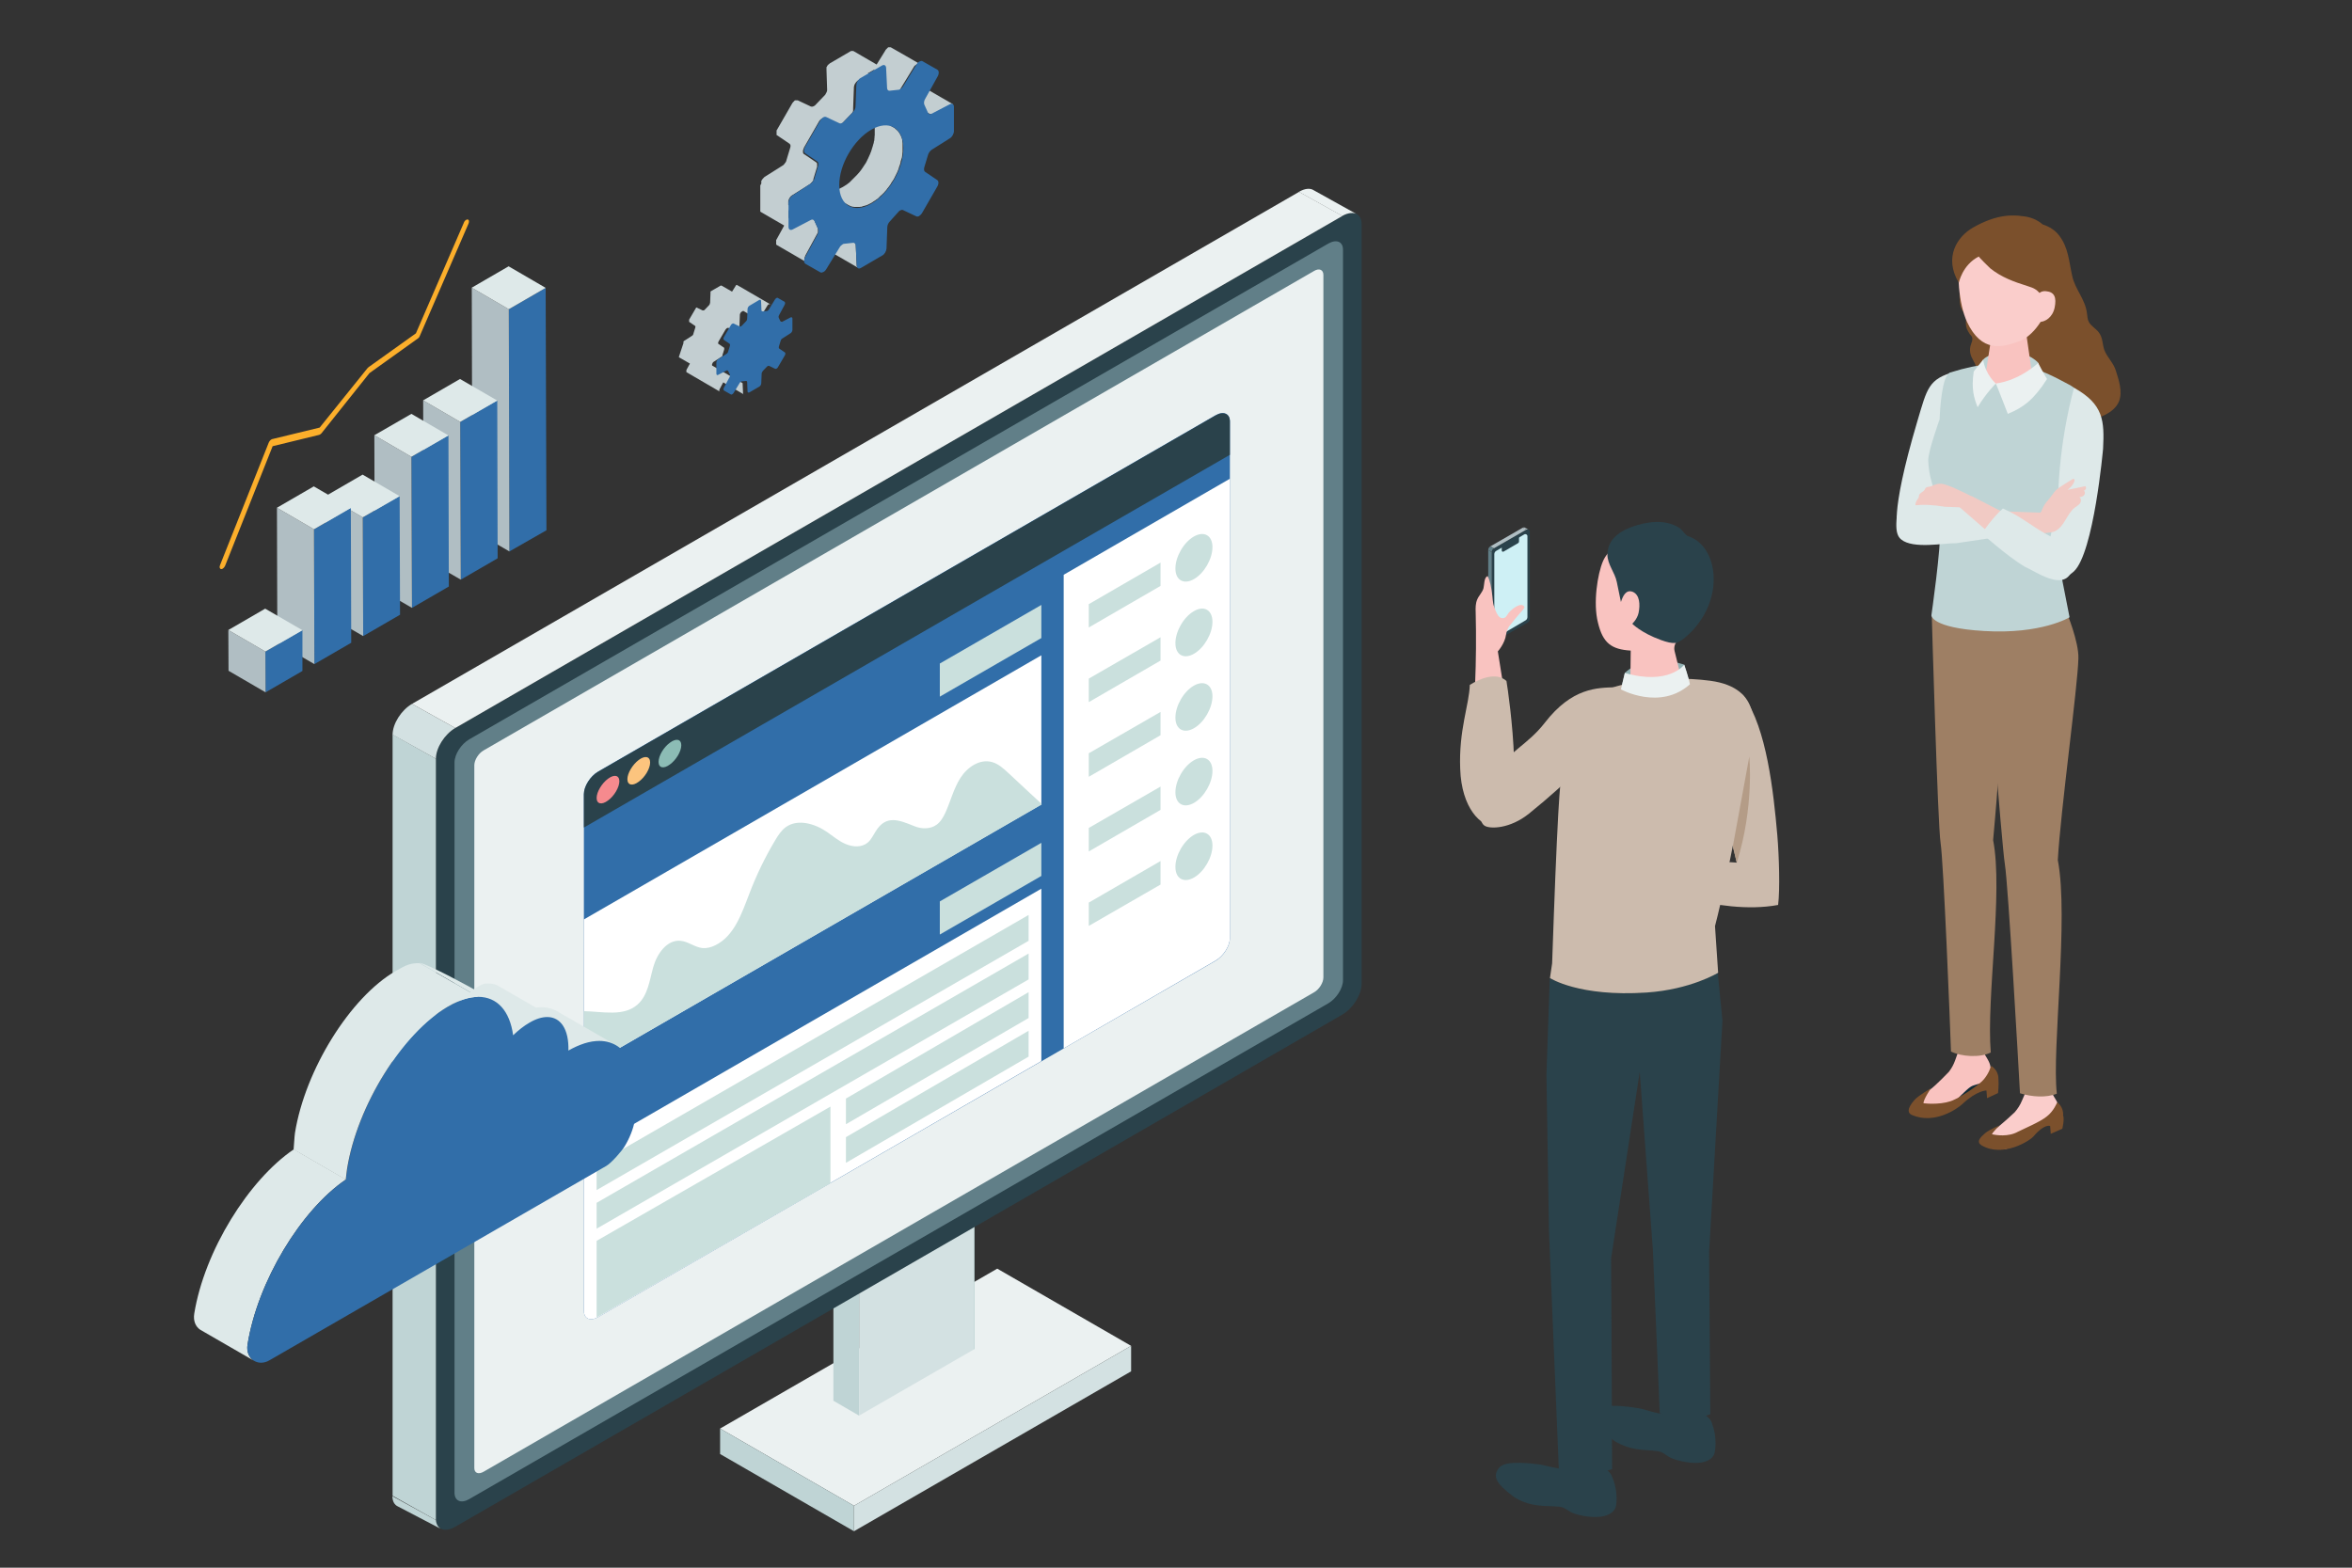
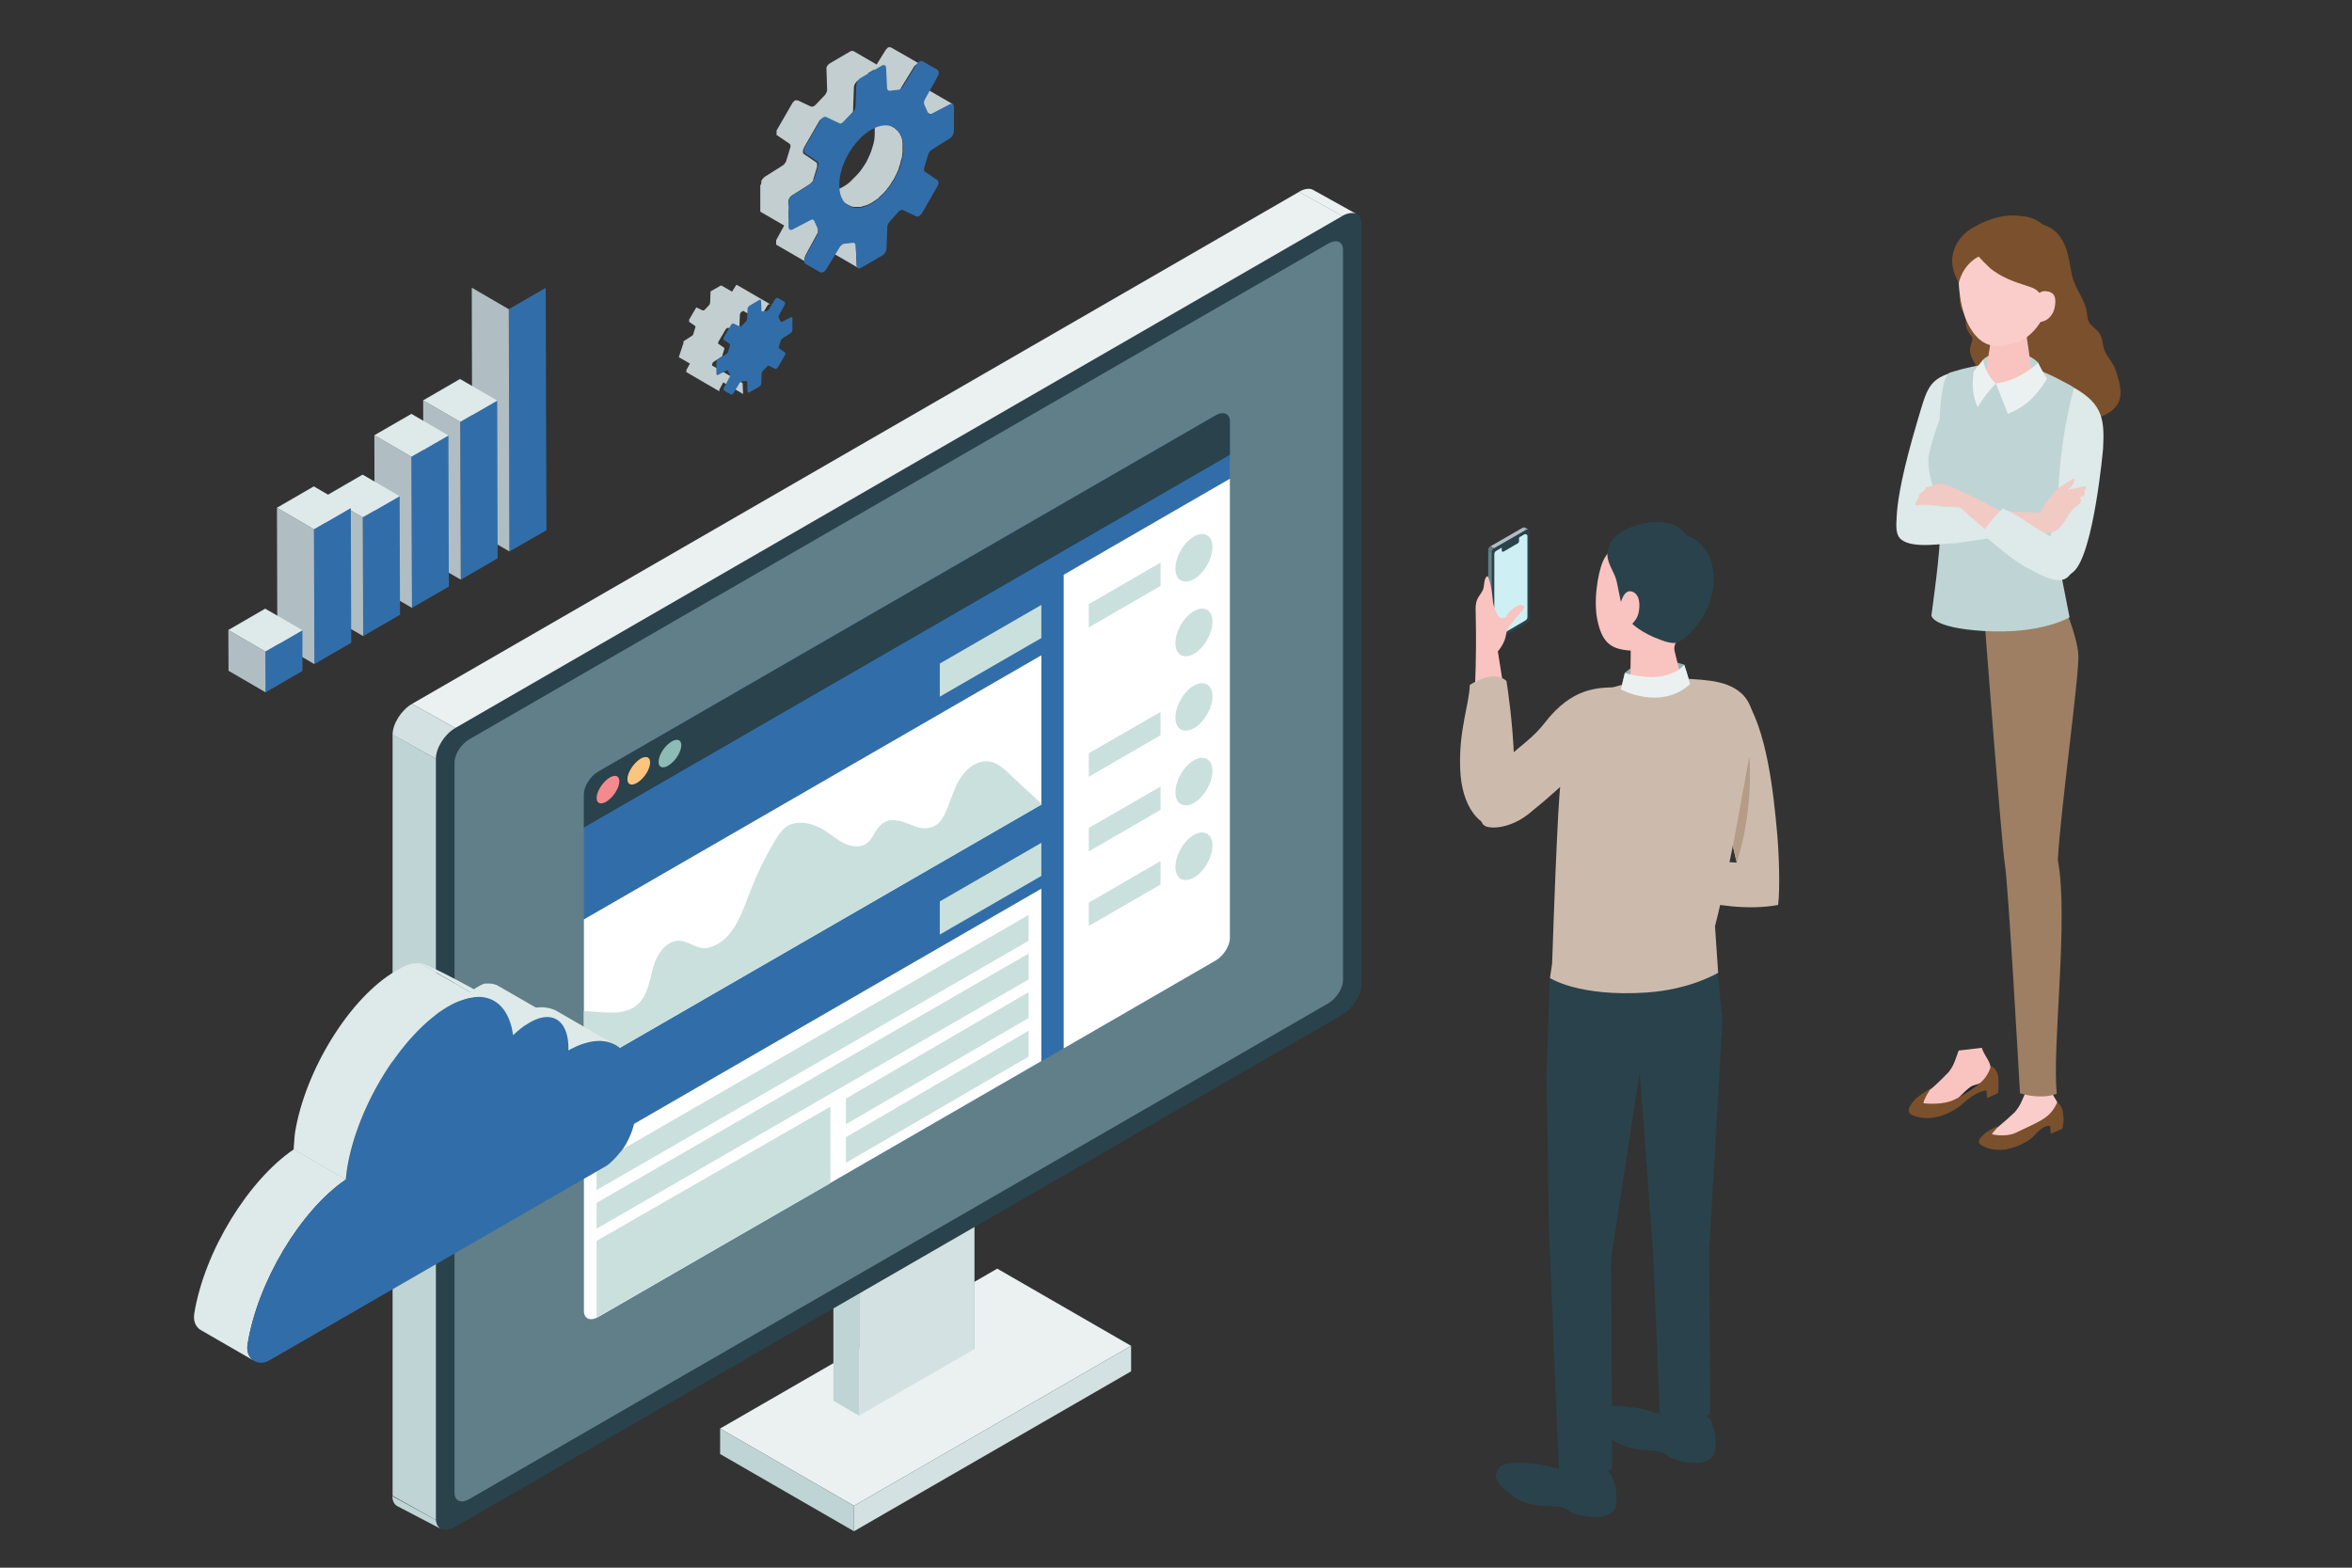
<svg xmlns="http://www.w3.org/2000/svg" version="1.1" id="レイヤー_1" x="0px" y="0px" viewBox="0 0 1200 800" style="enable-background:new 0 0 1200 800;" xml:space="preserve">
  <rect x="0" y="0" width="1200" height="800" fill="#333333" stroke="none" />
  <style type="text/css">
	.st0{enable-background:new    ;}
	.st1{fill:#316EA9;}
	.st2{fill:#B0BEC3;}
	.st3{fill:#DEE9E9;}
	.st4{fill:#FCAF2B;}
	.st5{fill:#7B502C;}
	.st6{fill:#112C36;}
	.st7{fill:#F9C3C0;}
	.st8{fill:#FACDCB;}
	.st9{fill:#9E7F64;}
	.st10{fill:#BFD4D5;}
	.st11{fill:#F1CAC4;}
	.st12{fill:#EBF1F1;}
	.st13{fill:#D3E1E2;}
	.st14{fill:#8CBCB5;}
	.st15{fill:#2A424B;}
	.st16{fill:#617F88;}
	.st17{fill:#FFFFFF;}
	.st18{fill:#CAE0DD;}
	.st19{fill:#F58A8E;}
	.st20{fill:#FCC47E;}
	.st21{fill:#CEF0F5;}
	.st22{fill:#91B1B3;}
	.st23{fill:#CCBBAD;}
	.st24{fill:#B49C87;}
	.st25{fill:#C3CED1;}
</style>
  <g>
    <g class="st0">
      <g>
        <polygon class="st1" points="278.4,146.9 278.8,270.6 259.9,281.4 259.6,157.8    " />
      </g>
      <g>
        <polygon class="st2" points="259.9,281.4 241,270.4 240.7,146.8 259.6,157.8    " />
      </g>
      <g>
-         <polygon class="st3" points="259.6,157.8 240.7,146.8 259.5,135.9 278.4,146.9    " />
-       </g>
+         </g>
    </g>
    <g class="st0">
      <g>
        <polygon class="st1" points="253.7,204.4 253.9,284.9 235.1,295.8 234.8,215.3    " />
      </g>
      <g>
        <polygon class="st2" points="235.1,295.8 216.1,284.8 215.9,204.3 234.8,215.3    " />
      </g>
      <g>
        <polygon class="st3" points="234.8,215.3 215.9,204.3 234.7,193.4 253.7,204.4    " />
      </g>
    </g>
    <g class="st0">
      <g>
        <polygon class="st1" points="228.8,222.2 229,299.3 210.2,310.2 209.9,233.1    " />
      </g>
      <g>
        <polygon class="st2" points="210.2,310.2 191.2,299.2 191,222.1 209.9,233.1    " />
      </g>
      <g>
        <polygon class="st3" points="209.9,233.1 191,222.1 209.9,211.2 228.8,222.2    " />
      </g>
    </g>
    <g class="st0">
      <g>
        <polygon class="st1" points="203.9,253.2 204.1,313.7 185.3,324.6 185.1,264    " />
      </g>
      <g>
        <polygon class="st2" points="185.3,324.6 166.3,313.6 166.2,253.1 185.1,264    " />
      </g>
      <g>
        <polygon class="st3" points="185.1,264 166.2,253.1 185,242.2 203.9,253.2    " />
      </g>
    </g>
    <g class="st0">
      <g>
        <polygon class="st1" points="179,259.2 179.2,328 160.4,338.9 160.2,270.1    " />
      </g>
      <g>
        <polygon class="st2" points="160.4,338.9 141.5,327.9 141.3,259.1 160.2,270.1    " />
      </g>
      <g>
        <polygon class="st3" points="160.2,270.1 141.3,259.1 160.1,248.2 179,259.2    " />
      </g>
    </g>
    <g class="st0">
      <g>
        <polygon class="st1" points="154.3,321.6 154.3,342.4 135.5,353.3 135.4,332.5    " />
      </g>
      <g>
        <polygon class="st2" points="135.5,353.3 116.6,342.3 116.5,321.5 135.4,332.5    " />
      </g>
      <g>
        <polygon class="st3" points="135.4,332.5 116.5,321.5 135.3,310.6 154.3,321.6    " />
      </g>
    </g>
-     <path class="st4" d="M237.8,112.2c0.3-0.2,0.6-0.2,0.8-0.2c0.7,0.1,0.9,1.1,0.4,2.2l-24.8,57.2c-0.2,0.6-0.6,1.1-1.1,1.4   l-24.6,17.6L164.1,221c-0.2,0.3-0.5,0.5-0.8,0.7c-0.1,0.1-0.3,0.1-0.4,0.2l-23.8,5.8l-24.2,60.9c-0.3,0.7-0.8,1.3-1.3,1.6   c-0.3,0.2-0.5,0.2-0.8,0.2c-0.7-0.1-1-1-0.5-2.1l24.8-62.4c0.3-0.7,0.8-1.3,1.3-1.6c0.1-0.1,0.3-0.1,0.4-0.2l24.3-5.9l24.3-30.2   c0.2-0.2,0.4-0.4,0.6-0.6l24.2-17.3l24.4-56.3C236.8,113.1,237.3,112.5,237.8,112.2z" />
  </g>
  <g>
    <path class="st5" d="M1003.5,167.8c-0.3-0.9-0.5-1.8-0.5-2.7c0-1.4,0.3-2.9-0.2-4.2c-0.3-0.8-0.9-1.4-1.3-2   c-2.2-3.1-1.6-6.7-1.7-10.2c-0.1-3.9,0.1-7.8,0.8-11.7c2-12,6-16.7,10.3-19.7c20.1-14.1,31.2-2.8,31.2-2.8c3.8,1.2,6.6,3.2,8.5,5.7   c4.7,6.1,5,13.2,6.6,20.4c1.5,7.2,6.7,11.9,7.6,19.4c0.2,1.4,0.2,2.9,0.9,4.2c1.1,2.2,3.6,3.4,5.1,5.4c2.1,2.7,1.8,5.9,2.8,8.9   c1.4,3.8,4.7,6.6,5.9,10.6c1.5,4.8,3.6,10.8,1.6,15.8c-1.3,3.1-4.1,5.3-7.1,6.8c-3,1.5-6.2,2.5-9.2,4c-3.5,1.8-6.6,4.4-10,6.5   c-3.4,2-7.5,3.5-11.3,2.6c-2.2-0.5-4.1-1.6-6.2-2.5c-2.6-1.1-5.3-1.7-8.1-1.8c-2.7-0.1-5.5,0.2-8.1-0.7c-2.6-1-4.6-3.2-6.2-5.5   c-2.2-3-1.8-6.8-2.5-10.5c-1.5-7.6-2.2-13.9-6.2-21c-1.1-2-1.4-4.5-0.7-6.7c0.4-1.3,1.1-2.6,0.7-3.9c-0.2-0.7-0.8-1.2-1.2-1.7   C1004.4,169.6,1003.9,168.7,1003.5,167.8z" />
    <g>
      <g>
        <path class="st6" d="M1011.1,551.8c3.3-3.1,4.7-7.9,4.7-7.9s-2.2-1-5.1,0.9c-7.4,5.8-11.6,7.3-13.8,7.7     c-9.3,1.3-11.7,2.8-11.7,2.8s-4,5.9-3.8,7.7c2.1,0.3,10.7,0.8,15.8-1.9C1000.6,559.6,1007.8,555,1011.1,551.8z" />
        <path class="st7" d="M1011.1,534.7l0.6,1.5c1.2,2.9,3.6,5.4,3.9,8.5c0.4,3.8-1.2,6.3-4.1,7.9c0,0-4.7,1.1-5.9,1.9     c-2.5,1.5-8.1,7.6-8.1,7.6c-2.7,2.9-8.2,4.9-12.1,4.5c-3.6-0.4-4.1-0.7-5.9-3c-2.2-2.9,3-6.1,5.5-7.8c2.5-1.7,9.3-8.8,9.3-8.8     c1.4-1.8,2.5-3.8,3.3-6.1l1.7-4.8L1011.1,534.7z" />
        <path class="st5" d="M985.2,555.3c0,0-4,5.9-3.8,7.7c2.1,0.3,10.7,0.8,15.8-1.9c3.5-1.5,10.7-6.2,14-9.3c3.3-3.1,4.7-7.9,4.7-7.9     s3.7,2.1,3.7,6.4c0.3,3.4-0.2,7.5-0.2,7.5l-5.6,2.6l-0.3-3.9c0,0-4.7-0.2-12.3,6.9c-2.4,2.3-14.1,10.6-25.7,5.6     c-3.7-1.6-0.4-5.8,1.4-7.8C978.5,559.3,985.2,555.3,985.2,555.3z" />
        <path class="st8" d="M1046.2,555.9l0.6,1.5c1.2,2.9,3.6,5.3,3.8,8.4c0.3,3.7-0.7,7.1-4.1,8c-1.5,0.4-4.6-0.1-6,0.5     c-2.9,1.1-9.5,8.1-9.5,8.1c-2.9,2.8-7.9,4.6-11.9,4.1c-3.8-0.5-5.3-0.8-7.1-3.1c-2.2-2.9,3.4-5.8,6.1-7.4     c2.6-1.6,9.8-8.4,9.8-8.4c1.5-1.7,2.8-3.7,3.7-5.9l2-4.6L1046.2,555.9z" />
        <path class="st5" d="M1020.2,574.3c0,0-3.5,3.4-3.9,4.5c2,0.5,8.4,1.5,13.3-1.3c3.4-1.7,11.1-4.9,14.6-7.7     c3.6-2.7,5.4-7.3,5.4-7.3s3.4,2.4,3,6.7c0.8,1.9-0.4,6.8-0.4,6.8l-5.9,2.6l-0.3-4c0,0-2.9-1.3-8.4,5.2     c-2.1,2.5-15.6,10.9-26.4,4.8c-3.5-2-0.3-4.6,1.6-6.3C1014.8,576.5,1020.2,574.3,1020.2,574.3z" />
-         <path class="st9" d="M985.6,314c0,0,3,106.7,4.5,116.2c1.5,9.5,4.9,93.1,5.3,106.4c5.2,2.6,14.7,3.3,20.3,0.5     c-2.3-28.2,6.4-81.7,1.2-108.4c0.7-7.9,4.6-49.3,3.8-64.9c-0.2-18.2-1.1-37.2-1.1-37.2l-12.4-13.2L985.6,314z" />
        <path class="st9" d="M1012.7,319c0,0,8.5,111.6,10.2,122.1s6.9,102,7.7,116.8c6.1,1.9,13.5,2.4,18.8,0.2     c-2.6-22.6,6.2-89.6,0.5-119.2c1.4-25.1,10.2-88.7,10.5-102.9c0.3-8.4-6-23.6-6-23.6L1012.7,319z" />
        <path class="st3" d="M968.5,270.5c0,0-5-5.8,9.7-55.4c5.1-17.1,5.6-21.7,19.4-25.5c10.7,14.7-14,83.2-14,83.2L968.5,270.5z" />
        <path class="st10" d="M1055.9,315l-5.7-29l12.9-73.2c1.5-6.3-0.6-12.9-7.4-16.5c-15.5-8.3-29.8-16-60.7-6.2     c-4.2,1.4-5.2,18.5-5.4,23.9c0,0-5.9,16.3-5.8,21c0.5,13.1,5.4,16.1,6.1,33.5c0.5,11.1-4.5,45.5-4.5,45.5s-0.1,6.4,26.8,8     C1041.6,323.8,1055.9,315,1055.9,315z" />
        <path class="st3" d="M1044.2,282.8l5.8-26.7c0.5-32.3,8.2-58.2,8.2-58.2c15.1,8.4,15.5,16.9,14.8,31.1c0,0-4.7,53.1-14.9,62.6     C1046.8,301.8,1044.2,282.8,1044.2,282.8z" />
        <path class="st11" d="M1047.4,252.1c0.5-0.8,1.1-1.5,1.7-2.1c0.8-0.7,1.7-1.3,2.6-1.9c1.9-1.2,3.7-2.4,5.6-3.5     c0.2-0.1,0.4-0.3,0.7-0.2c0.5,0.1,0.5,0.9,0.3,1.4c-0.7,1.7-2,3.2-3.5,4.2c3.1-0.6,6.1-1.3,9.2-1.9c0.7,0.8,0.1,2.2-0.9,2.3     c0.8,0.4,0.8,1.6,0.2,2.3c-0.6,0.7-1.5,0.9-2.4,1.1c1,0.5,1,2.1,0.3,3.1c-0.7,0.9-1.8,1.5-2.7,2.2c-4.2,3.3-5.1,9.7-10.3,12.1     c-3.4,1.5-29,2.3-32.5,2.4c-0.5,0-2.1-10.8-1.7-13.1c1.7,0.2,25.1,1.1,26.7,1.1c0.2,0,0.3,0,0.4-0.1c0.1-0.1,0.2-0.2,0.3-0.4     c0.8-1.6,1.2-3,2.4-4.5C1045.1,255,1046.3,253.6,1047.4,252.1z" />
        <path class="st11" d="M987,247.4c-0.4,0.1-0.8,0.3-1.1,0.5c-0.7,0.3-1.1,0.4-1.8,0.5c-0.6,0.1-1.2,0.1-1.6,0.6     c-0.3,0.3-0.4,0.6-0.6,1c-0.7,1.1-2.5,1.5-2.8,2.8c-0.1,0.3-0.1,0.7-0.2,1.1c-0.1,0.4-0.5,0.7-0.7,1.1c-0.4,0.5-1.3,2.3-0.8,3     c0.3,0.5,2.3,0.2,3,0.2c2.4,0,4.8,0,7.2,0.2c4.7,0.4,9.4,1.4,13.5,3.8c0.6,0.4,4.7-7.8,5.1-8.8c0-0.1-8.4-4.1-9.2-4.4     c-1.6-0.7-3.2-1.3-4.8-1.8C990.1,246.6,988.7,246.8,987,247.4z" />
        <path class="st3" d="M1017.3,274.4l-1.5-15l-23.7-0.8c0,0-24.4-4.8-24.5,6.9c-0.3,4.6,0.1,8,2.4,9.8c6.1,5,21.8,1.8,28.1,1.9     C1015.3,274.6,1017.3,274.4,1017.3,274.4z" />
        <polygon class="st11" points="1006,253.2 1024.5,262.7 1018.4,275 999.2,258.3    " />
        <path class="st3" d="M1011.1,272.2c0,0,6.1-8.8,10.8-12.7c10.7,4.7,14.8,9.5,25.2,14.7c5.4,2.7,12.3,3.1,11.1,12.6     c-2.2,17.3-17.7,5.8-25.5,2.2C1023.8,283.6,1011.1,272.2,1011.1,272.2z" />
        <path class="st10" d="M1011.8,183.5c4.2-4.5,20.4-6.5,28.1,1.6c0.6,4,1.4,6.5,1.4,6.5l-14,5l-15.1-2.1     C1012.1,194.5,1011.4,186.6,1011.8,183.5z" />
        <path class="st7" d="M1025.4,166.2c5.7,0.1,8.8,3.3,8.7,6.1l2.7,18.8c-0.3,3.2-5.8,5.8-12.4,5.8c-6.5-0.1-11.6-2.7-11.3-6l3-19.6     C1016.5,168.5,1019.7,166.2,1025.4,166.2z" />
        <path class="st8" d="M1024.7,116.4c17.4-0.9,23,11.9,23.9,27.7c-3.7,18.8-11.9,27.8-18.8,30.2c-8.3,3-18.8,5.8-26.2-10     c-4.4-9.4-5.3-26.2-3.6-32.9C1001.6,125.6,1007.3,117.3,1024.7,116.4z" />
        <path class="st5" d="M1009.6,130.9c-0.2,0.1,5.4,5.7,5.8,6c5.7,4.6,12.1,6.9,19.1,9.1c1.5,0.5,2.9,0.9,4.2,1.8     c1,0.7,1.8,1.6,2.6,2.5c2.6,3.4,3.9,7.4,4,11.6c1.6,0.2,4.3-1.4,5.2-2.9c1.2-1.9,2.2-3.9,3-5.9c2-4.7,1.2-11.1,1.4-16.2     c0.3-9-3.7-17-12.3-20.6c0,0-11.5-14.1-35.9-0.2c-8.1,4.6-15.1,15.2-7.3,28.2C999.4,144.4,1001.1,135.2,1009.6,130.9z" />
        <path class="st8" d="M1038.8,154c0,0-0.1-5.9,5.1-5.4c4.4,0.4,5.4,3.3,4.4,8.3c-1,5-4.8,7.4-7.8,7.4S1038.8,154,1038.8,154z" />
        <path class="st12" d="M1018.3,195.7c0,0,3.3,8.1,6.1,15.5c8-3.3,13.4-7.4,20-17.8c-1.9-3-4.5-8.2-4.5-8.2     S1030.6,194.1,1018.3,195.7z" />
        <path class="st12" d="M1018.3,195.7c0,0-5.3-4.4-6.5-12.2c0,0-3.1,4-4.8,6.1c-1.3,9,0.1,13.4,2,18.2     C1013.3,200.6,1018.3,195.7,1018.3,195.7" />
      </g>
    </g>
  </g>
  <g>
    <g>
      <g>
        <g>
          <g>
            <g>
              <polygon class="st12" points="577.1,686.8 508.8,647.4 367.4,729 435.7,768.4       " />
            </g>
            <polygon class="st10" points="435.7,781.4 367.4,742 367.4,729 435.7,768.4      " />
            <polygon class="st13" points="435.7,781.4 577.1,699.8 577.1,686.8 435.7,768.4      " />
          </g>
          <g>
            <g>
              <polygon class="st10" points="425.2,612.8 425.2,714.8 438.3,722.4 438.3,620.4       " />
            </g>
            <g>
              <polygon class="st14" points="484,578.9 484,680.9 497.1,688.5 497.1,586.5       " />
            </g>
            <polygon class="st12" points="497.1,586.5 484,578.9 425.2,612.8 438.3,620.4      " />
            <polygon class="st13" points="438.3,722.4 497.1,688.5 497.1,586.5 438.3,620.4      " />
          </g>
        </g>
        <g>
          <path class="st15" d="M232.3,779.1l452.5-261.3c5.5-3.2,9.9-10.2,9.9-15.7V114.4c0-5.5-4.4-7.4-9.9-4.2L232.3,371.5      c-5.5,3.2-9.9,10.2-9.9,15.7v387.8C222.4,780.4,226.8,782.3,232.3,779.1z" />
          <path class="st16" d="M239.4,765L677.7,512c4.1-2.4,7.5-7.6,7.5-11.8V127.4c0-4.1-3.3-5.5-7.5-3.1L239.4,377.3      c-4.1,2.4-7.5,7.6-7.5,11.8v372.8C232,766,235.3,767.4,239.4,765z" />
-           <path class="st12" d="M246.8,751l423.6-244.6c2.7-1.5,4.8-5,4.8-7.6V140.3c0-2.7-2.2-3.6-4.8-2L246.8,382.9      c-2.7,1.5-4.8,5-4.8,7.6V749C241.9,751.7,244.1,752.6,246.8,751z" />
          <g>
            <polygon class="st10" points="222.4,387.2 200.3,374.8 200.3,763.3 222.4,775.7      " />
          </g>
          <path class="st13" d="M210.2,359.2c-5.5,3.2-9.9,10.2-9.9,15.7l22.1,12.3c0-5.5,4.4-12.5,9.9-15.7L210.2,359.2z" />
          <g>
            <polygon class="st12" points="662.8,97.9 210.2,359.2 232.3,371.5 684.9,110.2      " />
          </g>
          <path class="st12" d="M692.6,109.5c-1.8-1.2-4.6-1.1-7.8,0.7l-22.1-12.3c3.1-1.8,5.8-2,7.6-0.8L692.6,109.5z" />
          <path class="st10" d="M222.4,775.7c0.2,2.1,1.1,3.6,2.4,4.4l-1-0.5l-20.7-10.8c-1.8-0.8-2.9-2.6-2.9-5.3L222.4,775.7z" />
        </g>
      </g>
    </g>
    <g>
      <path class="st1" d="M305.2,672.1l315-181.8c4-2.3,7.3-7.5,7.3-11.5V215c0-4-3.3-5.4-7.3-3.1l-315,181.8c-4,2.3-7.3,7.5-7.3,11.5    V669C297.9,673,301.2,674.4,305.2,672.1z" />
      <polygon class="st17" points="531.3,410.5 297.9,545.3 297.9,469.2 531.3,334.4   " />
      <polygon class="st18" points="531.3,325.6 479.5,355.5 479.5,338.6 531.3,308.7   " />
      <polygon class="st18" points="531.3,447 479.5,476.9 479.5,460 531.3,430.1   " />
      <path class="st17" d="M627.5,244.3v234.4c0,4-3.3,9.2-7.3,11.5L542.7,535V293.3L627.5,244.3z" />
      <path class="st15" d="M297.9,405.3c0-4,3.3-9.2,7.3-11.5l315-181.8c4-2.3,7.3-0.9,7.3,3.1v17L297.9,422.3V405.3z" />
      <path class="st17" d="M531.3,541.5L305.2,672.1c-4,2.3-7.3,0.9-7.3-3.1v-80.7l233.4-134.8V541.5z" />
      <path class="st18" d="M609.1,273.8c-5.2,3-9.4,10.3-9.4,16.3c0,6,4.3,8.4,9.5,5.4c5.2-3,9.4-10.3,9.4-16.3    C618.6,273.2,614.3,270.8,609.1,273.8z" />
      <polygon class="st18" points="592.1,299 555.5,320.2 555.5,308.3 592.1,287.1   " />
      <path class="st18" d="M609.1,311.9c-5.2,3-9.4,10.3-9.4,16.3c0,6,4.3,8.4,9.5,5.4c5.2-3,9.4-10.3,9.4-16.3    C618.6,311.3,614.3,308.8,609.1,311.9z" />
-       <polygon class="st18" points="592.1,337.1 555.5,358.3 555.5,346.3 592.1,325.2   " />
      <path class="st18" d="M609.1,349.9c-5.2,3-9.4,10.3-9.4,16.3c0,6,4.3,8.4,9.5,5.4c5.2-3,9.4-10.3,9.4-16.3    C618.6,349.4,614.3,346.9,609.1,349.9z" />
      <polygon class="st18" points="592.1,375.2 555.5,396.4 555.5,384.4 592.1,363.3   " />
      <path class="st18" d="M609.1,388c-5.2,3-9.4,10.3-9.4,16.3c0,6,4.3,8.4,9.5,5.4c5.2-3,9.4-10.3,9.4-16.3    C618.6,387.4,614.3,385,609.1,388z" />
      <polygon class="st18" points="592.1,413.3 555.5,434.5 555.5,422.5 592.1,401.4   " />
      <path class="st18" d="M609.1,426.1c-5.2,3-9.4,10.3-9.4,16.3c0,6,4.3,8.4,9.5,5.4c5.2-3,9.4-10.3,9.4-16.3    C618.6,425.5,614.3,423.1,609.1,426.1z" />
      <polygon class="st18" points="592.1,451.4 555.5,472.5 555.5,460.6 592.1,439.4   " />
      <g>
        <path class="st18" d="M325.3,512.6c5.3-4.7,6.1-12.4,8-19.1c1.9-6.8,7-14.1,14-13.4c3.9,0.4,7.2,3.3,11.1,3.7     c2.2,0.2,4.5-0.4,6.5-1.4c9.7-4.7,13.5-16.2,17.4-26.3c3.6-9.5,8-18.6,13.2-27.3c1.5-2.5,3.1-5,5.4-6.7     c6.1-4.4,14.9-1.8,21.1,2.5c3.2,2.2,6.1,4.8,9.7,6.2c3.6,1.5,8,1.7,11-0.8c1.8-1.5,2.8-3.8,4.1-5.8c5.3-8.6,12-5.7,19.7-2.6     c3.6,1.5,8.1,1.6,11.3-0.7c2.1-1.5,3.4-3.8,4.5-6.1c2.7-5.9,4.2-12.3,7.7-17.8s9.9-9.9,16.2-8.1c3.2,0.9,5.8,3.3,8.3,5.6     c5.6,5.2,11.2,10.5,16.9,15.7v0.4L297.9,545.3V516C307.6,516.2,318.2,518.9,325.3,512.6z" />
      </g>
      <polygon class="st18" points="524.8,480.1 304.4,607.3 304.4,594.1 524.8,466.9   " />
      <polygon class="st18" points="524.8,499.8 304.4,627 304.4,613.8 524.8,486.6   " />
      <polygon class="st18" points="524.8,519.5 431.6,573.7 431.6,560.6 524.8,506.3   " />
      <polygon class="st18" points="423.7,603.8 304.4,672.3 304.4,633.2 423.7,564.7   " />
      <polygon class="st18" points="524.8,539.2 431.6,593.4 431.6,580.3 524.8,526   " />
      <path class="st19" d="M304.4,407.2c0,3.1,2.6,3.7,5.8,1.3c3.2-2.3,5.8-6.8,5.8-9.8c0-3.1-2.6-3.7-5.8-1.3    C307.1,399.7,304.4,404.1,304.4,407.2z" />
      <path class="st20" d="M320.1,397.6c0,3.1,2.6,3.7,5.8,1.3c3.2-2.3,5.8-6.7,5.8-9.8c0-3.1-2.6-3.7-5.8-1.3    C322.7,390.2,320.1,394.6,320.1,397.6z" />
      <path class="st14" d="M336,388.8c0,3.1,2.6,3.7,5.8,1.3c3.2-2.3,5.8-6.7,5.8-9.8c0-3.1-2.6-3.7-5.8-1.3    C338.6,381.3,336,385.7,336,388.8z" />
    </g>
  </g>
  <g>
    <g>
      <path class="st15" d="M762.2,279.8l16.5-9.5c0.8-0.5,1.8,0.1,1.8,1v44.5c0,0.8-0.4,1.5-1.1,1.9l-16.5,9.5c-0.8,0.5-1.8-0.1-1.8-1    v-44.5C761.1,281,761.5,280.2,762.2,279.8z" />
      <path class="st2" d="M778.7,270.3l-1.8-1c0.4-0.2,0.8-0.2,1.2,0l1.8,1C779.6,270.1,779.1,270.1,778.7,270.3z" />
      <path class="st16" d="M761.1,326.3c0,0.5,0.3,0.8,0.6,1l-1.8-1c-0.4-0.2-0.6-0.6-0.6-1L761.1,326.3" />
      <polygon class="st2" points="760.4,278.8 762.2,279.8 778.7,270.3 776.9,269.3   " />
      <polygon class="st16" points="759.3,280.7 759.3,325.3 761.1,326.3 761.1,281.8   " />
      <path class="st16" d="M762.2,279.8c-0.7,0.4-1.1,1.1-1.1,1.9l-1.8-1c0-0.8,0.4-1.5,1.1-1.9L762.2,279.8z" />
      <path class="st21" d="M763.4,281.1l14.3-8.4c0.7-0.4,1.6,0.1,1.6,0.9v41.3c0,0.7-0.4,1.4-1,1.7l-14.3,8.4    c-0.7,0.4-1.6-0.1-1.6-0.9v-41.3C762.4,282.1,762.8,281.4,763.4,281.1z" />
      <path class="st15" d="M766.7,278l7.4-4.3c0.4-0.2,0.9,0.1,0.9,0.5v2.1c0,0.4-0.2,0.7-0.5,0.9l-7.4,4.3c-0.4,0.2-0.9-0.1-0.9-0.5    V279C766.1,278.6,766.3,278.2,766.7,278z" />
    </g>
    <g>
      <path class="st22" d="M859.3,339.2c0,0-18.4-7-30.3,4.2c-0.8,3.5-2,8.4-2,8.4s17.5,10.5,35.7-1    C861.9,347.7,859.3,339.2,859.3,339.2z" />
      <path class="st7" d="M817.8,286.5c2.3-5.5,9.3-12.9,27.4-11.4c18,1.5,21.8,14.8,20.9,30.5c-0.5,8.9-4.2,16.5-10,21.2    c-1.6,1.3-2.2,3.5-1.7,5.5c1.4,5.5,3.8,15.4,3.8,15.4c0,3.2-6,6.3-13.3,6.9c-7.3,0.6-13.2-1.6-13.1-4.8l0.2-17.8    c-9.8-0.6-14.2-3.8-16.7-14.2C812.7,307.7,815.1,292.8,817.8,286.5z" />
      <path class="st15" d="M827,307.2c-0.7-3.4-1.4-6.8-2.1-10.2c-1-5-4.8-8.9-4.8-14.1c0.2-9.8,10-13.8,18.2-15.7    c4.1-0.9,8.4-1.2,12.5-0.3c2.1,0.5,4.1,1.3,5.9,2.4c1.3,0.8,3.3,3.9,4.5,4.3c14.4,4.4,19.1,29.2,3.1,47.3c-3.6,4-7.4,7-9.5,7.2    c-1.9,0.2-4.4-0.4-7.4-1.5c-10.2-3.7-14.6-8.3-14.6-8.3s2.5-2.3,3.2-5.5c0.9-4.3,0.6-9.3-3-10.8C829.5,300.7,828,304.2,827,307.2z    " />
      <path class="st7" d="M752.6,349.3c0.5-12.3,0.6-24.4,0.3-36.8c-0.1-2.2-0.1-4.6,0.8-6.6c0.8-2,2.7-3.7,3.2-5.8    c0.4-1.5,0.2-5.6,2.1-6.1c1.3,2.5,1.8,5.8,2.2,8.5c0.4,2.4,0.3,5.1,1.2,7.4c0.8,2.1,1.5,4.1,2.8,5.1c0.8,0.6,2.1,0.6,2.9,0    c0.5-0.4,1.6-2.4,2.1-2.8c1.2-1.3,5.6-5,7.4-2.8c0.1,0.1,0.2,0.3,0.2,0.4c0,0.2-0.1,0.3-0.2,0.5c-0.6,1-1.4,1.9-2.2,2.7    c-1.6,1.8-3.1,3.7-4.6,5.6c0,0-0.1,0.1-0.1,0.1c-1.3,1.4-2,3.2-2.3,5.1c-0.6,4.6-4.2,8.6-4.2,8.6l2.5,15.7L752.6,349.3z" />
      <path class="st23" d="M763.6,421.9c-8.2,0.3-17.9-9.6-18.6-29.5c-0.8-19.8,4.6-32.8,4.9-42.9c5-3.1,13.4-6.8,18.7-2    C769.8,354.5,779.4,421.3,763.6,421.9z" />
      <path class="st23" d="M836.6,437.3l49.5,2.9l-17.8-74.6c-2.2-7.3,2.7-12.2,10.2-13.1c5.9-0.8,9.7,0.6,11.3,2.9    c11.5,16.5,15,48,17,70.9c0.9,10.8,1.4,27.6,0.4,35.5c-30.8,5.7-68.9-10.9-68.9-10.9L836.6,437.3z" />
      <g>
        <path class="st15" d="M873.2,725.9c3.4,7.8,1.6,15.5,1.6,15.5s-1.1,6.9-14.6,4.7c-2.9-0.5-6-1.2-8.6-2.6     c-2.1-1.2-3.1-2.5-5.6-2.9c-3.7-0.6-7.4-0.5-11.1-1.1c-3.4-0.6-6.9-1.7-9.9-3.4c-0.9-0.5-1.8-1.1-2.5-1.7     c-8.5-7.1-9.8-10.3-7.1-14.2c1.7-2.5,5.6-4,20.5-1.6c3.7,0.6,8.6,2.8,14.2,3.1c1.9,0.1,3.8-0.2,5.6-1c2.1-1,5.2-1.3,8.5-0.6     C868.8,720.9,872.4,723.4,873.2,725.9z" />
        <path class="st15" d="M873.4,727.7c0.6-3.1-3.5-6.6-9.1-7.7c-5.6-1.1-10.7,0.5-11.3,3.7c-0.6,3.1,3.5,6.6,9.1,7.7     C867.7,732.5,872.7,730.9,873.4,727.7z" />
      </g>
      <g>
        <path class="st15" d="M822.2,753.1c3.8,7.6,2.3,15.4,2.3,15.4s-0.8,7-14.4,5.4c-2.9-0.4-6-0.9-8.7-2.3c-2.1-1.1-3.2-2.4-5.7-2.7     c-3.7-0.4-7.5-0.2-11.1-0.7c-3.5-0.4-6.9-1.4-10-3c-0.9-0.5-1.8-1-2.6-1.6c-8.8-6.7-10.2-9.9-7.7-13.9c1.6-2.5,5.4-4.3,20.4-2.5     c3.7,0.4,8.7,2.4,14.4,2.4c1.9,0,3.8-0.3,5.5-1.2c2.1-1.1,5.2-1.5,8.5-1C817.6,748.3,821.2,750.6,822.2,753.1z" />
        <path class="st15" d="M822.4,754.9c0.5-3.2-3.7-6.4-9.4-7.3c-5.7-0.9-10.7,1-11.2,4.2c-0.5,3.2,3.7,6.4,9.4,7.3     S821.9,758,822.4,754.9z" />
      </g>
      <path class="st15" d="M790.7,499.1l-1.7,49.4l1.3,79.7l5,121.1c0,0,8.2,6.9,27.2,0.4c0-12-0.5-107.6-0.5-107.6l14.6-95.1l6.7,90.7    l3.5,83.4c0,0,11.3,6.3,25.8,0.6c0-3.8-0.6-82.8-0.6-82.8l6.8-118l-2.4-24.6c0,0-14,8.6-36.6,10.1    C805.5,508.8,790.7,499.1,790.7,499.1z" />
      <path class="st23" d="M876.6,496.4c0,0-14,8.6-36.6,10.1c-34.5,2.3-49.2-7.4-49.2-7.4l1.1-7.5c0,0,1.5-43.7,2.4-61.8    c0.7-13.8,2.1-53.1,8.3-64.8c9.2-17.4,46-20.8,70-17.6c26.9,3.6,22.3,24.6,20.6,34.5c-10.3,61.3-18.2,90.7-18.2,90.7L876.6,496.4z    " />
      <path class="st12" d="M859.3,339.2c0,0-7.8,10.7-30.3,4.2l-2,8.4c0,0,20,11,35.2-2.6C861.5,345.3,859.3,339.2,859.3,339.2z" />
      <g>
        <path class="st23" d="M757.5,421.4c2.7,1.7,12.9,1.6,22.6-6.2c21.8-17.6,30.8-28.6,30.8-28.6s10.5-8.9,12.5-20.8     c1.5-8.8,6.5-15.2,0.9-15.1c-9.4,0.3-22.2,0.1-36.2,18.2c-8.7,11.2-18.2,14.4-25.6,26C759.8,399,751.5,417.6,757.5,421.4z" />
      </g>
      <path class="st24" d="M884.1,431.9l8.4-45.8c0,0,2.6,25.6-6.4,54.2C885.4,437.3,884.1,431.9,884.1,431.9z" />
    </g>
  </g>
  <g>
    <g class="st0">
      <g>
        <path class="st3" d="M315,533.8l-29.8-17.2c-2.6-1.7-5.7-2.6-9.2-2.6c-4.6,0-9.1,2-15,5.3l29.1,16.8c5.8-3.3,11.1-4.8,15.7-4.9     C309.2,531.2,312.3,532.1,315,533.8z" />
      </g>
      <g>
        <path class="st3" d="M284.4,520.5l-29.7-17.1c-1.5-1-3.2-1.5-5.2-1.5c-2.7,0-2.7-0.1-6.1,1.9c-2.8,1.6-7.4,5.5-10.1,8.1     l28.5,16.5c2.7-2.6,5.5-4.8,8.3-6.4c3.4-2,6.5-2.9,9.1-2.9C281.2,519,283,519.5,284.4,520.5z" />
      </g>
      <g>
        <path class="st3" d="M252.8,511.2l-8.1-4.7c-2.5-1.6-27.3-15.1-30.6-15.1l29.9,17.3C247.3,508.7,250.3,509.6,252.8,511.2z" />
      </g>
      <g>
        <path class="st3" d="M102.2,678.6l27.2,15.7c-2.3-1.5-3.7-4.4-3.1-8.2c5.1-32.1,27.2-68.6,50.2-84.2l-26.6-15.4     c-23,15.6-45.6,51.8-50.8,83.9C98.5,674.2,99.9,677.1,102.2,678.6z" />
      </g>
      <g>
        <path class="st1" d="M244,508.7c-4.5,0-9.7,1.6-15.4,4.9c-23.2,13.4-46.2,50.4-51.4,82.6c-0.3,2-0.6,3.9-0.7,5.7     c-23,15.6-45.1,52.2-50.2,84.2c-0.9,5.5,2.6,9.3,6.9,9.3c1.4,0,2.9-0.4,4.4-1.3L309.3,595c2.5-1.4,8-7.6,9.5-10.2     c2.3-3.8,4.4-8.8,5-12.9c4.1-25.4-3.6-40.7-18.1-40.7c-4.6,0-9.9,1.6-15.7,4.9c0.3-10.8-3.9-17.1-10.8-17.1     c-2.7,0-5.7,0.9-9.1,2.9c-2.8,1.6-5.6,3.8-8.3,6.4C260.1,515.8,253.6,508.7,244,508.7z" />
      </g>
      <g>
        <path class="st3" d="M244,508.7L214,491.5c-4.5,0-6.4,0.7-12.1,4c-23.2,13.4-46.2,50.4-51.4,82.6c-0.3,2-0.5,6.6-0.7,8.5     l26.6,15.4c0.2-1.8,0.4-3.7,0.7-5.7c5.2-32.2,28.2-69.1,51.4-82.6C234.3,510.3,239.5,508.8,244,508.7z" />
      </g>
    </g>
  </g>
  <g>
    <g>
      <g class="st0">
        <path class="st25" d="M348.7,175.1C348.7,175.1,348.7,175.1,348.7,175.1C348.7,175,348.7,175,348.7,175.1c0-0.1,0-0.1,0-0.1     c0,0,0,0,0,0c0,0,0,0,0,0c0,0,0,0,0,0c0,0,0,0,0-0.1c0,0,0,0,0-0.1c0,0,0,0,0-0.1c0,0,0,0,0-0.1c0,0,0,0,0,0c0,0,0,0,0,0     c0,0,0,0,0,0c0,0,0,0,0-0.1c0,0,0,0,0-0.1c0,0,0,0,0,0c0,0,0,0,0,0c0,0,0,0,0,0c0,0,0,0,0,0c0,0,0,0,0,0c0,0,0,0,0,0c0,0,0,0,0,0     c0,0,0,0,0-0.1c0,0,0,0,0,0c0,0,0,0,0,0c0,0,0,0,0,0c0,0,0.1-0.1,0.1-0.1c0,0,0,0,0,0c0,0,0,0,0,0c0,0,0,0,0,0c0,0,0,0,0-0.1     c0,0,0,0,0,0c0,0,0,0,0,0c0,0,0,0,0,0c0,0,0,0,0,0c0,0,0,0,0,0c0,0,0,0,0,0c0,0,0,0,0,0c0,0,0,0,0,0c0,0,0,0,0,0c0,0,0,0,0,0     c0,0,0,0,0,0c0,0,0,0,0,0c0,0,0,0,0,0c0,0,0,0,0,0c0,0,0,0,0,0c0,0,0,0,0,0l4.2-2.7c0.1-0.1,0.2-0.1,0.3-0.2c0,0,0,0,0,0     c0.1-0.1,0.2-0.2,0.2-0.3c0,0,0,0,0,0c0.1-0.1,0.1-0.2,0.2-0.3c0,0,0,0,0,0c0.1-0.1,0.1-0.2,0.1-0.4l0.9-2.9     c0-0.1,0.1-0.2,0.1-0.4c0,0,0,0,0,0c0-0.1,0-0.2,0-0.3c0,0,0,0,0,0c0-0.1,0-0.2-0.1-0.2c0,0,0,0,0,0c0-0.1-0.1-0.1-0.2-0.2     l-2.8-1.9c-0.1,0-0.1-0.1-0.1-0.1c0,0,0,0,0,0c0,0,0,0,0-0.1c0,0,0,0,0,0c0,0,0,0,0,0c0,0,0,0,0,0c0,0,0,0,0-0.1c0,0,0,0,0,0     c0,0,0,0,0,0c0,0,0,0,0,0c0,0,0,0,0,0c0,0,0,0,0,0c0,0,0,0,0,0c0,0,0,0,0,0c0,0,0,0,0,0c0,0,0,0,0,0c0,0,0,0,0,0c0,0,0,0,0,0     c0,0,0,0,0,0c0,0,0,0,0,0c0,0,0,0,0,0c0,0,0,0,0-0.1c0,0,0,0,0,0c0,0,0,0,0,0c0,0,0,0,0,0c0,0,0,0,0-0.1c0,0,0,0,0-0.1     c0,0,0,0,0-0.1c0,0,0,0,0,0c0,0,0,0,0,0c0,0,0,0,0,0c0,0,0,0,0-0.1c0,0,0,0,0-0.1c0,0,0,0,0,0c0,0,0,0,0,0c0,0,0,0,0,0     c0,0,0,0,0,0c0,0,0,0,0,0c0,0,0,0,0,0c0,0,0,0,0-0.1c0,0,0,0,0-0.1c0,0,0,0,0-0.1l3.5-6c0,0,0,0,0,0c0,0,0.1-0.1,0.1-0.1     c0,0,0-0.1,0.1-0.1c0,0,0,0,0,0c0,0,0,0,0,0c0,0,0,0,0,0c0,0,0,0,0,0c0,0,0,0,0,0c0,0,0,0,0,0c0,0,0,0,0,0c0,0,0,0,0,0     c0,0,0,0,0,0c0,0,0,0,0,0c0,0,0,0,0,0c0,0,0,0,0,0c0,0,0,0,0,0c0,0,0,0,0,0c0,0,0,0,0,0c0,0,0,0,0,0c0,0,0,0,0,0c0,0,0,0,0,0     c0,0,0,0,0,0c0,0,0,0,0,0c0,0,0,0,0,0c0,0,0,0,0,0c0,0,0,0,0,0c0,0,0,0,0,0c0,0,0,0,0,0c0,0,0,0,0,0c0,0,0,0,0,0c0,0,0,0,0,0     c0,0,0,0,0,0c0,0,0,0,0,0c0,0,0,0,0,0c0,0,0,0,0,0c0,0,0,0,0,0c0,0,0,0,0,0c0,0,0,0,0,0c0,0,0,0,0,0c0,0,0,0,0,0c0,0,0,0,0,0     c0,0,0,0,0,0c0,0,0,0,0.1,0c0,0,0,0,0,0l3.1,1.5c0,0,0.1,0,0.1,0c0,0,0,0,0,0c0.1,0,0.1,0,0.2,0c0,0,0,0,0,0c0.1,0,0.1,0,0.2,0     c0,0,0,0,0,0c0.1,0,0.1,0,0.2-0.1c0.1,0,0.1-0.1,0.2-0.1c0,0,0,0,0,0c0.1-0.1,0.1-0.1,0.2-0.2l2.1-2.2c0.1-0.1,0.2-0.2,0.2-0.3     c0,0,0,0,0,0c0.1-0.1,0.1-0.2,0.2-0.3c0,0,0,0,0,0c0.1-0.1,0.1-0.2,0.1-0.4c0,0,0,0,0,0c0-0.1,0-0.2,0.1-0.3l0.2-4.9c0,0,0,0,0,0     c0,0,0,0,0,0c0,0,0,0,0,0c0,0,0,0,0,0c0,0,0,0,0-0.1c0,0,0,0,0,0c0,0,0,0,0,0c0,0,0,0,0,0c0,0,0,0,0-0.1c0,0,0,0,0-0.1s0,0,0-0.1     c0,0,0,0,0,0c0,0,0,0,0,0c0,0,0,0,0,0c0,0,0,0,0-0.1c0,0,0,0,0,0c0,0,0,0,0,0c0,0,0,0,0,0c0,0,0,0,0,0c0,0,0,0,0,0c0,0,0,0,0,0     c0,0,0,0,0-0.1c0,0,0,0,0-0.1c0,0,0-0.1,0-0.1c0,0,0,0,0,0c0,0,0,0,0,0c0,0,0-0.1,0.1-0.1c0,0,0-0.1,0.1-0.1c0,0,0,0,0,0     c0,0,0,0,0,0c0,0,0,0,0,0c0,0,0,0,0,0c0,0,0,0,0,0c0,0,0,0,0,0c0,0,0,0,0,0c0,0,0,0,0,0c0,0,0,0,0,0c0,0,0,0,0,0c0,0,0,0,0,0     c0,0,0,0,0,0c0,0,0,0,0,0c0,0,0,0,0,0c0,0,0,0,0,0c0,0,0,0,0,0c0,0,0,0,0,0c0,0,0,0,0,0c0,0,0,0,0,0c0,0,0,0,0,0l5-2.9     c0,0,0,0,0,0c0,0,0,0,0,0c0,0,0,0,0,0c0,0,0,0,0,0c0,0,0,0,0,0c0,0,0,0,0,0c0,0,0,0,0,0c0,0,0,0,0,0c0,0,0,0,0,0c0,0,0,0,0,0     c0,0,0,0,0,0c0,0,0,0,0,0c0,0,0,0,0,0c0,0,0,0,0,0c0,0,0,0,0,0c0,0,0,0,0.1,0c0,0,0,0,0.1,0c0,0,0,0,0,0c0,0,0,0,0,0     c0,0,0,0,0.1,0c0,0,0.1,0,0.1,0c0,0,0,0,0,0l5.4,3.1l2-3.2c0,0,0-0.1,0.1-0.1c0,0,0-0.1,0.1-0.1c0,0,0,0,0,0c0,0,0,0,0,0     c0,0,0,0,0,0c0,0,0,0,0,0c0,0,0,0,0,0c0,0,0,0,0,0c0,0,0,0,0,0c0,0,0,0,0,0c0,0,0,0,0,0c0,0,0,0,0,0c0,0,0,0,0,0c0,0,0,0,0,0     c0,0,0,0,0,0c0,0,0,0,0,0c0,0,0,0,0,0c0,0,0,0,0,0c0,0,0,0,0,0c0,0,0,0,0,0c0,0,0,0,0,0c0,0,0,0,0,0c0,0,0,0,0,0c0,0,0,0,0,0     c0,0,0,0,0,0c0,0,0,0,0,0c0,0,0,0,0,0c0,0,0,0,0,0c0,0,0,0,0,0c0,0,0,0,0,0c0,0,0,0,0,0c0,0,0,0,0,0c0,0,0,0,0,0c0,0,0,0,0,0     c0,0,0,0,0,0c0,0,0,0,0,0c0,0,0,0,0,0c0,0,0,0,0.1,0c0,0,0,0,0,0c0,0,0,0,0,0c0,0,0,0,0,0c0,0,0,0,0.1,0c0,0,0.1,0,0.1,0l3.5,2     l17,9.9l-3.5-2c0,0-0.1,0-0.2-0.1c0,0,0,0,0,0c-0.1,0-0.1,0-0.2,0c0,0,0,0,0,0c-0.1,0-0.1,0-0.2,0c0,0,0,0,0,0     c-0.1,0-0.1,0.1-0.2,0.1c-0.1,0-0.1,0.1-0.2,0.1c0,0,0,0,0,0c-0.1,0-0.1,0.1-0.2,0.2c0,0,0,0,0,0c-0.1,0.1-0.1,0.1-0.2,0.2     c0,0,0,0,0,0c-0.1,0.1-0.1,0.1-0.1,0.2l-1.9,3.1l10.4,6.1c0,0-0.1,0-0.1-0.1c0,0,0,0,0,0c0,0-0.1,0-0.2,0c0,0,0,0,0,0     c-0.1,0-0.1,0-0.2,0c0,0,0,0,0,0c-0.1,0-0.1,0-0.2,0.1l-4.2,2.2c0,0,0,0,0,0c0,0,0,0,0,0c0,0,0,0,0,0c0,0,0,0,0,0c0,0,0,0,0,0     c0,0,0,0,0,0c0,0,0,0,0,0c0,0,0,0,0,0c0,0,0,0,0,0c0,0,0,0,0,0c0,0,0,0,0,0c0,0,0,0,0,0c0,0,0,0,0,0c0,0,0,0,0,0c0,0,0,0-0.1,0     c0,0,0,0-0.1,0c0,0,0,0,0,0c0,0,0,0,0,0c0,0,0,0-0.1,0c0,0-0.1,0-0.1,0l-9.3-5.4c0,0,0,0,0,0c0,0,0,0-0.1,0c0,0,0,0-0.1,0     c0,0,0,0,0,0c0,0,0,0,0,0c0,0,0,0-0.1,0c0,0-0.1,0-0.1,0l-5.8-3.4l-0.7,0.4c-0.1,0-0.1,0.1-0.2,0.1c0,0,0,0,0,0     c-0.1,0-0.1,0.1-0.2,0.2c0,0,0,0,0,0c-0.1,0.1-0.1,0.1-0.2,0.2c0,0,0,0,0,0c0,0.1-0.1,0.1-0.1,0.2c0,0,0,0,0,0     c0,0.1-0.1,0.1-0.1,0.2c0,0,0,0,0,0c0,0.1-0.1,0.2-0.1,0.2c0,0,0,0,0,0c0,0.1,0,0.2-0.1,0.2c0,0,0,0,0,0c0,0.1,0,0.2,0,0.2     l-0.2,4.9c0,0,0,0,0,0c0,0,0,0,0,0c0,0,0,0,0,0c0,0,0,0,0,0c0,0,0,0,0,0.1c0,0,0,0,0,0.1c0,0,0,0,0,0.1c0,0,0,0,0,0c0,0,0,0,0,0     c0,0,0,0,0,0.1c0,0,0,0,0,0.1c0,0,0,0,0,0.1c0,0,0,0,0,0c0,0,0,0,0,0c0,0,0,0,0,0c0,0,0,0,0,0c0,0,0,0,0,0c0,0,0,0,0,0     c0,0,0,0,0,0c0,0,0,0,0,0.1c0,0,0,0,0,0.1c0,0,0,0.1,0,0.1c0,0,0,0.1-0.1,0.1c0,0,0,0,0,0c0,0,0,0,0,0c0,0,0,0.1-0.1,0.1     c0,0,0,0,0,0.1c0,0,0,0,0,0c0,0,0,0,0,0c0,0,0,0,0,0c0,0,0,0,0,0l-2.1,2.2c0,0,0,0,0,0c0,0,0,0,0,0c0,0,0,0,0,0c0,0,0,0,0,0     c0,0,0,0,0,0c0,0,0,0,0,0c0,0,0,0,0,0c0,0,0,0,0,0c0,0,0,0,0,0c0,0,0,0,0,0c0,0,0,0,0,0c0,0,0,0,0,0c0,0,0,0,0,0c0,0,0,0,0,0     c0,0,0,0,0,0c0,0,0,0,0,0c0,0,0,0,0,0c0,0,0,0,0,0c0,0,0,0,0,0c0,0,0,0,0,0c0,0,0,0,0,0c0,0,0,0,0,0c0,0,0,0,0,0h0c0,0,0,0,0,0     c0,0,0,0,0,0c0,0,0,0,0,0c0,0,0,0-0.1,0c0,0,0,0,0,0c0,0,0,0,0,0c0,0,0,0,0,0c0,0,0,0-0.1,0c0,0,0,0,0,0l-3.1-1.5     c0,0-0.1,0-0.1,0c0,0,0,0,0,0c-0.1,0-0.1,0-0.2,0c0,0,0,0,0,0c-0.1,0-0.1,0-0.2,0c0,0,0,0,0,0c-0.1,0-0.1,0-0.2,0.1     c-0.1,0-0.1,0.1-0.2,0.1c0,0,0,0,0,0c-0.1,0-0.1,0.1-0.2,0.2c0,0,0,0,0,0c-0.1,0.1-0.1,0.1-0.2,0.2c0,0,0,0,0,0     c-0.1,0.1-0.1,0.2-0.2,0.2l-3.5,6c0,0.1-0.1,0.2-0.1,0.2c0,0,0,0,0,0c0,0.1-0.1,0.2-0.1,0.2c0,0,0,0,0,0c0,0.1,0,0.2-0.1,0.2     c0,0,0,0,0,0c0,0.1,0,0.1,0,0.2c0,0,0,0,0,0c0,0.1,0,0.1,0,0.2c0,0,0,0,0,0c0,0.1,0,0.1,0,0.2c0,0,0,0,0,0c0,0,0,0.1,0.1,0.1     c0,0.1,0.1,0.1,0.1,0.1l2.8,1.9c0.1,0,0.1,0.1,0.1,0.2c0,0,0,0,0,0c0,0,0,0,0,0c0,0,0,0,0,0c0,0,0,0,0,0.1c0,0,0,0,0,0.1     c0,0,0,0,0,0.1c0,0,0,0,0,0c0,0,0,0,0,0c0,0,0,0,0,0c0,0,0,0,0,0c0,0,0,0,0,0c0,0,0,0,0,0c0,0,0,0,0,0c0,0,0,0,0,0c0,0,0,0,0,0     c0,0,0,0,0,0c0,0,0,0,0,0c0,0,0,0,0,0c0,0,0,0,0,0c0,0,0,0,0,0c0,0,0,0,0,0.1c0,0,0,0,0,0.1c0,0,0,0,0,0.1c0,0,0,0,0,0.1     c0,0,0,0,0,0l-0.9,2.9c0,0,0,0,0,0c0,0,0,0,0,0.1c0,0,0,0,0,0c0,0,0,0,0,0c0,0,0,0,0,0c0,0,0,0,0,0c0,0,0,0,0,0c0,0,0,0,0,0     c0,0,0,0,0,0c0,0,0,0,0,0c0,0,0,0,0,0.1c0,0,0,0.1,0,0.1c0,0-0.1,0.1-0.1,0.1c0,0,0,0,0,0.1c0,0,0,0,0,0c0,0,0,0,0,0     c0,0,0,0,0,0.1c0,0,0,0,0,0c0,0,0,0,0,0c0,0,0,0,0,0c0,0,0,0,0,0c0,0,0,0,0,0c0,0,0,0,0,0c0,0,0,0,0,0c0,0,0,0,0,0c0,0,0,0,0,0     c0,0,0,0,0,0c0,0,0,0,0,0c0,0,0,0,0,0c0,0,0,0,0,0c0,0,0,0,0,0l-4.2,2.7c-0.1,0-0.1,0.1-0.2,0.1c0,0,0,0,0,0     c-0.1,0.1-0.1,0.1-0.2,0.2c0,0,0,0,0,0c-0.1,0.1-0.1,0.1-0.2,0.2c0,0,0,0,0,0c0,0.1-0.1,0.1-0.1,0.2c0,0,0,0,0,0     c0,0.1-0.1,0.1-0.1,0.2c0,0,0,0,0,0c0,0.1-0.1,0.2-0.1,0.2c0,0,0,0,0,0c0,0.1,0,0.2-0.1,0.2c0,0,0,0,0,0c0,0.1,0,0.2,0,0.2l0,0.5     l15.4,8.9c0.1,0,0.1,0.1,0.2,0.2c0,0,0,0,0,0c0,0,0,0,0,0.1c0,0,0,0,0,0c0,0,0,0,0,0c0,0,0,0,0,0.1c0,0,0,0,0,0.1c0,0,0,0,0,0     c0,0,0,0,0,0c0,0,0,0,0,0c0,0,0,0,0,0c0,0,0,0,0,0c0,0,0,0,0,0c0,0,0,0,0,0l0.2,4.7c0,0.1,0,0.1,0,0.2c0,0,0,0,0,0     c0,0.1,0,0.1,0.1,0.2c0,0,0,0,0,0c0,0,0,0,0,0.1c0,0.1,0.1,0.1,0.2,0.1c0,0,0,0,0,0h0c0,0,0,0,0,0l-10.4-6.1l-1.8,3.4     c0,0.1-0.1,0.2-0.1,0.2c0,0,0,0,0,0c0,0.1-0.1,0.2-0.1,0.2c0,0,0,0,0,0c0,0.1,0,0.2,0,0.2c0,0,0,0,0,0c0,0.1,0,0.1,0,0.2     c0,0,0,0,0,0c0,0.1,0,0.1,0,0.2c0,0,0,0,0,0c0,0.1,0,0.1,0.1,0.2c0,0,0,0,0,0c0,0,0,0.1,0.1,0.1c0,0.1,0.1,0.1,0.2,0.1     c0,0,0,0,0,0h0c0,0,0,0,0,0l-17-9.9c-0.1,0-0.1-0.1-0.2-0.1c0,0,0,0,0,0c0,0,0,0,0-0.1c0,0,0,0,0,0c0,0,0,0,0,0c0,0,0,0,0,0     c0,0,0,0,0-0.1c0,0,0,0,0-0.1c0,0,0,0,0,0c0,0,0,0,0,0c0,0,0,0,0,0c0,0,0,0,0,0c0,0,0,0,0,0c0,0,0,0,0,0c0,0,0,0,0,0c0,0,0,0,0,0     c0,0,0,0,0,0c0,0,0,0,0,0c0,0,0,0,0,0c0,0,0,0,0,0c0,0,0,0,0,0c0,0,0,0,0,0c0,0,0,0,0,0c0,0,0,0,0,0c0,0,0,0,0-0.1c0,0,0,0,0-0.1     c0,0,0,0,0-0.1c0,0,0,0,0,0c0,0,0,0,0,0c0,0,0,0,0,0c0,0,0,0,0-0.1c0,0,0,0,0-0.1c0,0,0,0,0-0.1c0,0,0,0,0,0c0,0,0,0,0,0     c0,0,0,0,0,0c0,0,0,0,0,0c0,0,0,0,0,0c0,0,0,0,0,0c0,0,0,0,0-0.1c0,0,0,0,0-0.1c0,0,0,0,0,0l1.8-3.3l-5.4-3.1     c-0.1,0-0.1-0.1-0.2-0.1c0,0,0,0,0,0c0,0,0,0,0-0.1c0,0,0,0,0,0c0,0,0,0,0,0c0,0,0,0,0,0c0,0,0,0,0-0.1c0,0,0,0,0-0.1     c0,0,0,0,0,0c0,0,0,0,0,0c0,0,0,0,0,0c0,0,0,0,0,0c0,0,0,0,0,0c0,0,0,0,0,0c0,0,0,0,0,0c0,0,0,0,0,0L348.7,175.1     C348.7,175.1,348.7,175.1,348.7,175.1z" />
        <g>
          <path class="st1" d="M382.4,156c-0.5,0.3-1,1-1,1.7l-0.2,4.9c0,0.5-0.2,1-0.6,1.4l-2.1,2.2c-0.1,0.1-0.3,0.2-0.4,0.3      c-0.2,0.1-0.5,0.2-0.7,0.1l-3.1-1.5c-0.2-0.1-0.4-0.1-0.7,0.1c-0.3,0.1-0.5,0.4-0.7,0.7l-3.5,6c-0.4,0.6-0.4,1.3,0,1.6l2.8,1.9      c0.3,0.2,0.3,0.6,0.2,1.1l-0.9,2.9c-0.1,0.5-0.5,1-0.9,1.2l-4.2,2.7c-0.5,0.3-0.9,1.1-0.9,1.7l0,5.7c0,0.6,0.4,0.9,0.9,0.6      l4.2-2.2c0.4-0.2,0.7-0.1,0.9,0.2l0.9,1.9c0.1,0.3,0.1,0.8-0.2,1.3l-2.8,5.2c-0.4,0.7-0.3,1.3,0,1.6l3.5,2      c0.2,0.1,0.4,0.1,0.7-0.1c0.2-0.1,0.5-0.4,0.7-0.7l3.1-5.1c0.2-0.3,0.4-0.5,0.7-0.7c0.1-0.1,0.3-0.1,0.4-0.1l2.1-0.2      c0.4,0,0.6,0.2,0.6,0.6l0.2,4.7c0,0.6,0.5,0.8,1,0.5l5-2.9c0.5-0.3,1-1,1-1.7l0.2-4.9c0-0.5,0.3-1,0.6-1.4l2.1-2.2      c0.1-0.1,0.3-0.2,0.4-0.3c0.2-0.1,0.5-0.2,0.7-0.1l3.1,1.5c0.2,0.1,0.4,0,0.7-0.1c0.3-0.1,0.5-0.4,0.7-0.7l3.5-6      c0.4-0.6,0.4-1.4,0-1.6l-2.8-1.9c-0.3-0.2-0.3-0.6-0.2-1.1l0.9-2.9c0.1-0.5,0.5-1,0.9-1.2l4.2-2.7c0.5-0.3,0.9-1.1,0.9-1.7      l0-5.7c0-0.6-0.4-0.9-1-0.6l-4.2,2.2c-0.4,0.2-0.7,0.1-0.9-0.2l-0.9-1.9c-0.1-0.3-0.1-0.8,0.2-1.3l2.8-5.2      c0.4-0.7,0.3-1.3,0-1.6l-3.5-2c-0.2-0.1-0.4-0.1-0.7,0.1c-0.2,0.1-0.5,0.4-0.7,0.7l-3.1,5.1c-0.2,0.3-0.4,0.5-0.7,0.7      c-0.1,0.1-0.3,0.1-0.4,0.1l-2.1,0.2c-0.4,0-0.6-0.2-0.6-0.6l-0.2-4.7c0-0.6-0.5-0.8-1-0.5L382.4,156z" />
        </g>
      </g>
    </g>
    <g>
      <g>
        <path class="st25" d="M422,116C422,116,422,116,422,116c-0.1-0.1-0.1-0.2-0.2-0.2c0,0,0-0.1-0.1-0.1c-0.1-0.1-0.1-0.1-0.2-0.2     l14.5,8.4c0.1,0,0.2,0.1,0.2,0.2c0,0,0,0,0.1,0.1c0,0,0.1,0.1,0.1,0.1c0,0,0,0.1,0.1,0.1c0,0,0,0,0,0c0,0,0,0,0,0     c0,0,0,0.1,0.1,0.1c0,0,0,0.1,0,0.1c0,0,0,0.1,0,0.1c0,0,0,0,0,0c0,0,0,0,0,0c0,0,0,0.1,0,0.1c0,0,0,0.1,0,0.1c0,0,0,0.1,0,0.1     c0,0,0,0.1,0,0.1l0.5,10.3c0,0.2,0,0.3,0.1,0.4c0,0,0,0,0,0c0,0.1,0.1,0.2,0.1,0.3c0,0,0,0,0,0c0,0.1,0.1,0.1,0.1,0.2     c0,0,0,0.1,0.1,0.1c0.1,0.1,0.1,0.1,0.2,0.2l0,0c0,0,0,0,0,0l-14.5-8.4c-0.1,0-0.2-0.1-0.2-0.2c0,0,0,0-0.1-0.1     c0,0-0.1-0.1-0.1-0.1c0,0,0-0.1-0.1-0.1c0,0,0,0,0,0c0,0,0,0,0,0c0,0,0-0.1-0.1-0.1c0,0,0-0.1,0-0.1c0,0,0-0.1,0-0.1c0,0,0,0,0,0     c0,0,0,0,0,0c0,0,0-0.1,0-0.1c0,0,0-0.1,0-0.1c0,0,0-0.1,0-0.1c0,0,0-0.1,0-0.1l-0.5-10.3c0-0.2,0-0.3-0.1-0.4c0,0,0,0,0,0     C422.1,116.2,422.1,116.1,422,116z" />
        <path class="st25" d="M459.6,49.7c0.1,0,0.1,0.1,0.2,0.1c0,0,0.1,0,0.1,0c0,0,0,0,0.1,0c0,0,0.1,0,0.2,0c0,0,0,0,0,0     c0,0,0.1,0,0.2,0c0,0,0,0,0,0c0.1,0,0.1,0,0.2,0c0,0,0,0,0,0c0.1,0,0.1,0,0.2,0c0,0,0,0,0,0c0.1,0,0.1,0,0.2-0.1c0,0,0,0,0,0     c0.1,0,0.1-0.1,0.2-0.1l9.2-4.8c0,0,0,0,0.1,0c0,0,0.1,0,0.1,0c0,0,0,0,0,0c0,0,0,0,0,0c0,0,0,0,0,0c0,0,0.1,0,0.1,0     c0,0,0.1,0,0.1,0c0,0,0.1,0,0.1,0c0,0,0.1,0,0.1,0c0,0,0,0,0,0c0,0,0,0,0,0c0,0,0,0,0.1,0c0,0,0.1,0,0.1,0c0,0,0,0,0,0     c0,0,0,0,0,0c0,0,0.1,0,0.1,0c0,0,0,0,0.1,0c0,0,0,0,0,0c0,0,0,0,0,0c0,0,0.1,0,0.1,0c0,0,0,0,0,0c0,0,0,0,0.1,0c0,0,0,0,0.1,0     c0,0,0,0,0,0c0.1,0,0.1,0,0.2,0.1c0,0,0,0,0,0l14.5,8.4c-0.1,0-0.1-0.1-0.2-0.1c0,0-0.1,0-0.1,0c0,0,0,0-0.1,0c0,0-0.1,0-0.1,0     c0,0,0,0,0,0c0,0-0.1,0-0.1,0c0,0,0,0,0,0c-0.1,0-0.1,0-0.2,0c0,0,0,0,0,0c-0.1,0-0.3,0.1-0.4,0.1c0,0,0,0,0,0     c-0.1,0-0.1,0.1-0.2,0.1l-9.2,4.8c0,0,0,0-0.1,0c0,0-0.1,0-0.1,0c0,0,0,0,0,0c0,0,0,0,0,0c0,0,0,0,0,0c0,0-0.1,0-0.1,0     c0,0-0.1,0-0.1,0c0,0,0,0,0,0c0,0,0,0,0,0c0,0-0.1,0-0.1,0c0,0-0.1,0-0.1,0c0,0,0,0,0,0c0,0,0,0,0,0c0,0,0,0-0.1,0     c0,0-0.1,0-0.1,0c0,0,0,0,0,0c0,0,0,0,0,0c0,0-0.1,0-0.1,0c0,0,0,0-0.1,0c0,0,0,0,0,0c0,0,0,0,0,0c0,0-0.1,0-0.1,0c0,0,0,0,0,0     c0,0,0,0-0.1,0c0,0-0.1,0-0.1,0c0,0,0,0,0,0c-0.1,0-0.1,0-0.2-0.1L459.6,49.7z" />
        <path class="st25" d="M419.3,97c0.1,0.1,0.3,0.1,0.4,0.2c0.1,0,0.2,0.1,0.4,0.1c0.1,0,0.1,0,0.2,0.1c0.2,0,0.3,0.1,0.5,0.1     c0.1,0,0.1,0,0.2,0c0.2,0,0.4,0.1,0.6,0.1c0.1,0,0.1,0,0.2,0c0.1,0,0.2,0,0.4,0c0.2,0,0.3,0,0.5,0c0.1,0,0.2,0,0.3,0     c0.1,0,0.3,0,0.4,0c0.1,0,0.2,0,0.3,0c0.1,0,0.2,0,0.4,0c0.1,0,0.3,0,0.4,0c0.1,0,0.2,0,0.3-0.1c0.1,0,0.3,0,0.4-0.1     c0.1,0,0.2,0,0.3-0.1c0.2,0,0.3-0.1,0.5-0.1c0.1,0,0.2-0.1,0.3-0.1c0.2,0,0.3-0.1,0.5-0.2c0.1,0,0.2-0.1,0.2-0.1     c0.2-0.1,0.5-0.2,0.7-0.3c0,0,0,0,0,0c0,0,0,0,0,0c0.2-0.1,0.5-0.2,0.8-0.3c0.1,0,0.2-0.1,0.2-0.1c0.2-0.1,0.4-0.2,0.5-0.3     c0.1,0,0.2-0.1,0.3-0.1c0.2-0.1,0.5-0.3,0.7-0.4c0.3-0.2,0.5-0.3,0.8-0.5c0,0,0,0,0,0c0.3-0.2,0.5-0.3,0.8-0.5     c0.1-0.1,0.2-0.1,0.3-0.2c0.2-0.1,0.3-0.2,0.5-0.4c0.1-0.1,0.2-0.2,0.3-0.2c0.2-0.1,0.3-0.2,0.5-0.4c0.1-0.1,0.2-0.2,0.3-0.3     c0.1-0.1,0.3-0.2,0.4-0.4c0.1-0.1,0.2-0.2,0.3-0.3c0.1-0.1,0.3-0.3,0.4-0.4c0.1-0.1,0.2-0.2,0.3-0.3c0.1-0.1,0.3-0.3,0.4-0.4     c0.1-0.1,0.2-0.2,0.3-0.3c0.1-0.1,0.3-0.3,0.4-0.4c0.1-0.1,0.2-0.2,0.3-0.3c0.2-0.2,0.3-0.4,0.5-0.5c0.1-0.1,0.1-0.1,0.2-0.2     c0.2-0.3,0.5-0.5,0.7-0.8c0,0,0.1-0.1,0.1-0.1c0.2-0.2,0.4-0.5,0.6-0.7c0.2-0.3,0.5-0.6,0.7-0.9c0,0,0,0,0,0     c0.3-0.4,0.6-0.9,0.9-1.3c0.1-0.1,0.1-0.2,0.2-0.3c0.1-0.2,0.2-0.3,0.3-0.5c0.1-0.1,0.2-0.3,0.3-0.4c0.1-0.2,0.2-0.3,0.3-0.5     c0.1-0.1,0.2-0.3,0.3-0.4c0.2-0.4,0.5-0.8,0.7-1.3c0.1-0.2,0.2-0.3,0.2-0.5c0.1-0.2,0.2-0.3,0.3-0.5c0.1-0.2,0.2-0.5,0.3-0.7     c0-0.1,0.1-0.2,0.1-0.2c0.1-0.3,0.3-0.6,0.4-0.9c0-0.1,0.1-0.2,0.1-0.2c0.1-0.2,0.2-0.5,0.3-0.7c0-0.1,0.1-0.2,0.1-0.3     c0.1-0.2,0.2-0.4,0.3-0.7c0-0.1,0.1-0.2,0.1-0.3c0.1-0.3,0.2-0.6,0.3-0.9c0,0,0-0.1,0-0.1c0.1-0.3,0.2-0.6,0.3-0.9     c0-0.1,0.1-0.2,0.1-0.3c0.1-0.2,0.1-0.4,0.2-0.7c0-0.1,0.1-0.2,0.1-0.4c0.1-0.2,0.1-0.4,0.2-0.6c0-0.1,0.1-0.2,0.1-0.4     c0-0.2,0.1-0.4,0.1-0.6c0-0.1,0-0.2,0.1-0.3c0.1-0.3,0.1-0.5,0.1-0.8c0,0,0-0.1,0-0.1c0-0.3,0.1-0.6,0.1-0.9c0-0.1,0-0.2,0-0.3     c0-0.2,0-0.4,0.1-0.7c0-0.1,0-0.2,0-0.3c0-0.2,0-0.4,0-0.6c0-0.1,0-0.2,0-0.3c0-0.3,0-0.6,0-0.9c0-0.3,0-0.6,0-0.9     c0-0.1,0-0.2,0-0.2c0-0.2,0-0.4,0-0.6c0-0.1,0-0.2,0-0.3c0-0.2,0-0.3-0.1-0.5c0-0.1,0-0.2-0.1-0.4c0-0.2,0-0.3-0.1-0.4     c0-0.1-0.1-0.3-0.1-0.4c0-0.1-0.1-0.3-0.1-0.4c0-0.2-0.1-0.3-0.1-0.4c0-0.1-0.1-0.2-0.1-0.3c-0.1-0.2-0.1-0.3-0.2-0.5     c0-0.1-0.1-0.2-0.1-0.3c-0.1-0.3-0.2-0.6-0.4-0.8c-0.1-0.2-0.2-0.4-0.3-0.6c0,0,0,0,0,0c-0.1-0.2-0.2-0.4-0.3-0.6     c0,0-0.1-0.1-0.1-0.1c-0.1-0.1-0.2-0.3-0.3-0.4c0-0.1-0.1-0.1-0.1-0.2c-0.1-0.1-0.2-0.2-0.3-0.3c0,0-0.1-0.1-0.1-0.1     c-0.1-0.1-0.3-0.3-0.4-0.4c0,0,0,0-0.1-0.1c-0.1-0.1-0.2-0.2-0.4-0.3c0,0-0.1-0.1-0.1-0.1c-0.1-0.1-0.2-0.2-0.3-0.3     c0,0-0.1-0.1-0.1-0.1c-0.2-0.1-0.3-0.2-0.5-0.3l14.5,8.4c0.2,0.1,0.3,0.2,0.5,0.3c0,0,0.1,0.1,0.1,0.1c0.1,0.1,0.2,0.2,0.3,0.3     c0,0,0.1,0.1,0.1,0.1c0.1,0.1,0.3,0.2,0.4,0.3c0,0,0,0,0.1,0.1c0.1,0.1,0.3,0.3,0.4,0.4c0,0,0.1,0.1,0.1,0.1     c0.1,0.1,0.2,0.2,0.3,0.3c0,0.1,0.1,0.1,0.1,0.2c0.1,0.1,0.2,0.3,0.3,0.4c0,0,0.1,0.1,0.1,0.1c0,0,0,0,0,0     c0.1,0.2,0.2,0.3,0.3,0.5c0,0,0,0,0,0c0.1,0.2,0.2,0.4,0.3,0.6c0,0,0,0,0,0c0.1,0.3,0.2,0.5,0.4,0.8c0,0,0,0,0,0.1     c0,0.1,0,0.1,0.1,0.2c0.1,0.2,0.1,0.3,0.2,0.5c0,0,0,0.1,0,0.1c0,0.1,0,0.1,0.1,0.2c0,0.1,0.1,0.3,0.1,0.4c0,0.1,0,0.1,0,0.2     c0,0.1,0,0.1,0,0.2c0,0.1,0.1,0.3,0.1,0.4c0,0.1,0,0.1,0,0.2c0,0.1,0,0.2,0,0.2c0,0.1,0,0.2,0.1,0.4c0,0.1,0,0.1,0,0.2     c0,0.1,0,0.2,0,0.3c0,0.1,0,0.2,0,0.3c0,0,0,0.1,0,0.1c0,0.2,0,0.3,0,0.5c0,0.1,0,0.2,0,0.2c0,0,0,0,0,0.1c0,0.3,0,0.5,0,0.8     c0,0,0,0,0,0c0,0.2,0,0.5,0,0.7c0,0,0,0.1,0,0.1c0,0.1,0,0.2,0,0.3c0,0.1,0,0.2,0,0.4c0,0.1,0,0.2,0,0.3c0,0.1,0,0.2,0,0.3     c0,0.1,0,0.1,0,0.2c0,0.2,0,0.3-0.1,0.5c0,0.1,0,0.2,0,0.3c0,0,0,0.1,0,0.1c0,0.3-0.1,0.5-0.1,0.8c0,0,0,0,0,0c0,0,0,0.1,0,0.1     c0,0.2-0.1,0.5-0.1,0.7c0,0,0,0.1,0,0.1c0,0.1,0,0.2-0.1,0.3c0,0.1-0.1,0.3-0.1,0.4c0,0.1,0,0.1-0.1,0.2c0,0.1-0.1,0.2-0.1,0.4     c0,0.1,0,0.2-0.1,0.3c0,0.1-0.1,0.2-0.1,0.3c0,0.1-0.1,0.2-0.1,0.4c0,0.1,0,0.1,0,0.2c0,0.2-0.1,0.3-0.1,0.5     c0,0.1-0.1,0.2-0.1,0.3c0,0,0,0.1,0,0.1c-0.1,0.3-0.2,0.6-0.3,0.8c0,0,0,0,0,0c0,0,0,0.1,0,0.1c-0.1,0.2-0.2,0.5-0.3,0.7     c0,0,0,0.1,0,0.1c0,0.1-0.1,0.2-0.1,0.3c0,0.1-0.1,0.3-0.1,0.4c0,0.1-0.1,0.2-0.1,0.3c0,0.1-0.1,0.2-0.1,0.3     c0,0.1-0.1,0.2-0.1,0.2c-0.1,0.2-0.1,0.3-0.2,0.5c0,0.1-0.1,0.2-0.1,0.2c0,0,0,0.1,0,0.1c-0.1,0.3-0.2,0.5-0.4,0.8c0,0,0,0,0,0     c0,0.1-0.1,0.2-0.1,0.2c-0.1,0.2-0.2,0.4-0.3,0.6c0,0,0,0.1,0,0.1c-0.1,0.2-0.2,0.3-0.3,0.5c-0.1,0.1-0.1,0.3-0.2,0.4     c0,0,0,0,0,0.1c-0.2,0.4-0.5,0.8-0.7,1.3c0,0,0,0.1-0.1,0.1c-0.1,0.1-0.1,0.2-0.2,0.3c-0.1,0.2-0.2,0.3-0.3,0.5     c-0.1,0.1-0.2,0.3-0.3,0.4c-0.1,0.2-0.2,0.3-0.3,0.5c0,0.1-0.1,0.1-0.1,0.2c0,0.1-0.1,0.1-0.1,0.2c-0.3,0.4-0.6,0.9-0.9,1.3     c0,0,0,0,0,0c0,0,0,0,0,0c-0.2,0.3-0.5,0.6-0.7,0.9c0,0,0,0,0,0c-0.2,0.2-0.4,0.4-0.5,0.7c0,0-0.1,0.1-0.1,0.1c0,0,0,0,0,0     c-0.2,0.3-0.4,0.5-0.6,0.7c0,0,0,0,0,0c-0.1,0.1-0.1,0.1-0.2,0.2c-0.1,0.2-0.3,0.3-0.4,0.5c0,0-0.1,0.1-0.1,0.1     c-0.1,0.1-0.2,0.2-0.3,0.3c-0.1,0.1-0.2,0.2-0.3,0.3c0,0-0.1,0.1-0.1,0.1c-0.1,0.1-0.2,0.2-0.3,0.3c-0.1,0.1-0.2,0.2-0.3,0.3     c-0.1,0-0.1,0.1-0.2,0.1c-0.1,0.1-0.2,0.2-0.3,0.3c-0.1,0.1-0.2,0.1-0.2,0.2c-0.1,0.1-0.1,0.1-0.2,0.2c-0.1,0.1-0.2,0.2-0.3,0.3     c-0.1,0.1-0.1,0.1-0.2,0.2c-0.1,0.1-0.1,0.1-0.2,0.2c-0.1,0.1-0.2,0.2-0.3,0.3c-0.1,0-0.1,0.1-0.2,0.1c-0.1,0.1-0.2,0.1-0.3,0.2     c-0.1,0.1-0.2,0.2-0.3,0.2c0,0-0.1,0.1-0.1,0.1c-0.1,0.1-0.3,0.2-0.4,0.3c-0.1,0.1-0.2,0.1-0.3,0.2c0,0,0,0-0.1,0     c-0.2,0.2-0.5,0.3-0.7,0.5c0,0,0,0,0,0c0,0,0,0,0,0c-0.2,0.1-0.4,0.3-0.6,0.4c-0.1,0-0.1,0.1-0.2,0.1c-0.2,0.1-0.3,0.2-0.5,0.3     c-0.1,0-0.1,0.1-0.2,0.1c-0.1,0-0.2,0.1-0.3,0.1c-0.1,0-0.1,0.1-0.2,0.1c-0.1,0.1-0.2,0.1-0.3,0.2c-0.1,0-0.2,0.1-0.2,0.1     c0,0-0.1,0-0.1,0c-0.2,0.1-0.4,0.2-0.7,0.3c0,0,0,0,0,0c-0.2,0.1-0.4,0.2-0.7,0.2c0,0-0.1,0-0.1,0c-0.1,0-0.2,0.1-0.2,0.1     c-0.1,0-0.2,0.1-0.3,0.1c-0.1,0-0.1,0-0.2,0c-0.1,0-0.2,0.1-0.3,0.1c-0.1,0-0.1,0-0.2,0.1c-0.1,0-0.2,0-0.2,0.1     c-0.1,0-0.2,0-0.3,0.1c-0.1,0-0.1,0-0.2,0c-0.1,0-0.2,0-0.3,0c-0.1,0-0.2,0-0.3,0.1c0,0-0.1,0-0.1,0c-0.1,0-0.2,0-0.3,0     c-0.1,0-0.2,0-0.4,0c0,0-0.1,0-0.1,0c-0.1,0-0.2,0-0.2,0c-0.1,0-0.3,0-0.4,0c0,0-0.1,0-0.1,0c-0.1,0-0.1,0-0.2,0     c-0.2,0-0.3,0-0.5,0c-0.1,0-0.1,0-0.2,0c-0.1,0-0.1,0-0.2,0c-0.1,0-0.1,0-0.2,0c-0.2,0-0.4-0.1-0.6-0.1c0,0,0,0,0,0     c-0.1,0-0.1,0-0.2,0c-0.2,0-0.3-0.1-0.5-0.1c-0.1,0-0.1,0-0.2-0.1c-0.1,0-0.2-0.1-0.3-0.1c0,0,0,0-0.1,0     c-0.1-0.1-0.3-0.1-0.4-0.2c-0.1,0-0.1-0.1-0.2-0.1c-0.2-0.1-0.4-0.2-0.6-0.3l-14.5-8.4c0.2,0.1,0.4,0.2,0.6,0.3     C419.2,96.9,419.2,97,419.3,97z" />
        <path class="st25" d="M387.9,94.8l0,12.4c0,0,0,0,0,0c0,0,0,0.1,0,0.1c0,0,0,0.1,0,0.1c0,0,0,0,0,0c0,0,0,0,0,0c0,0,0,0,0,0.1     c0,0,0,0.1,0,0.1c0,0,0,0,0,0c0,0,0,0,0,0c0,0,0,0,0,0c0,0,0,0.1,0,0.1c0,0,0,0,0,0c0,0,0,0,0,0c0,0,0,0,0,0.1c0,0,0,0.1,0,0.1     c0,0,0,0,0,0c0,0,0,0,0,0c0,0.1,0.1,0.1,0.1,0.1c0,0,0,0,0,0c0,0.1,0.1,0.1,0.2,0.2c0,0,0,0,0,0c0.1,0.1,0.1,0.1,0.2,0.1     l11.7,6.8l-3.9,7.1c0,0,0,0,0,0c0,0,0,0.1-0.1,0.1c0,0,0,0.1-0.1,0.1c0,0,0,0,0,0c0,0,0,0,0,0c0,0,0,0.1,0,0.1c0,0,0,0.1,0,0.1     c0,0,0,0,0,0.1c0,0,0,0,0,0c0,0,0,0,0,0c0,0,0,0.1,0,0.1c0,0,0,0.1,0,0.1c0,0,0,0,0,0c0,0,0,0,0,0c0,0,0,0.1,0,0.1     c0,0,0,0.1,0,0.1c0,0,0,0,0,0c0,0,0,0,0,0c0,0,0,0,0,0.1c0,0,0,0.1,0,0.1c0,0,0,0,0,0.1c0,0,0,0,0,0c0,0,0,0,0,0c0,0,0,0.1,0,0.1     c0,0,0,0.1,0,0.1c0,0,0,0,0,0c0,0,0,0,0,0c0,0,0,0.1,0,0.1c0,0,0,0.1,0,0.1c0,0,0,0,0,0c0,0,0,0,0,0c0,0,0,0,0,0.1     c0,0,0,0.1,0,0.1c0,0,0,0,0,0c0,0,0,0,0,0c0,0,0,0,0,0c0,0,0,0.1,0,0.1c0,0,0,0,0,0.1c0,0,0,0,0,0c0,0,0,0,0,0c0,0,0,0.1,0,0.1     c0,0,0,0,0,0.1c0,0,0,0,0,0c0,0,0,0,0,0c0,0,0,0.1,0,0.1c0,0,0,0,0,0c0,0,0,0,0,0c0,0,0,0,0,0.1c0,0,0,0.1,0,0.1c0,0,0,0,0,0     c0,0,0,0,0,0c0,0.1,0.1,0.1,0.1,0.1c0,0,0,0,0,0c0,0.1,0.1,0.1,0.1,0.2c0,0,0,0,0,0c0.1,0.1,0.1,0.1,0.2,0.1l14.5,8.4     c0,0,0,0,0,0l0,0c0,0,0,0,0,0c-0.1,0-0.1-0.1-0.2-0.1c0,0,0,0,0,0c-0.1-0.1-0.1-0.1-0.1-0.2c0,0-0.1-0.1-0.1-0.2c0,0,0,0,0,0     c0,0,0-0.1-0.1-0.1c0,0,0,0,0,0c0-0.1,0-0.1,0-0.2c0,0,0,0,0,0c0-0.1,0-0.1,0-0.2c0,0,0,0,0,0c0-0.1,0-0.1,0-0.2c0,0,0,0,0,0     c0-0.1,0-0.1,0-0.2c0,0,0,0,0,0c0-0.1,0-0.2,0-0.2c0,0,0,0,0,0c0-0.1,0-0.2,0-0.2c0,0,0,0,0,0c0-0.1,0-0.2,0.1-0.2c0,0,0,0,0,0     c0-0.1,0-0.2,0.1-0.2c0,0,0,0,0,0c0-0.1,0.1-0.2,0.1-0.3c0,0,0,0,0,0c0-0.1,0.1-0.2,0.1-0.3c0,0,0,0,0,0c0-0.1,0.1-0.2,0.1-0.3     l6.2-11.4c0,0,0,0,0,0c0,0,0-0.1,0.1-0.1c0,0,0-0.1,0.1-0.1c0,0,0-0.1,0-0.1c0,0,0,0,0,0c0,0,0,0,0,0c0,0,0-0.1,0-0.1     c0,0,0-0.1,0-0.1c0,0,0-0.1,0-0.1c0,0,0-0.1,0-0.1c0,0,0,0,0,0c0,0,0,0,0,0c0,0,0-0.1,0-0.1c0,0,0-0.1,0-0.1c0,0,0-0.1,0-0.1     c0,0,0,0,0,0c0,0,0,0,0,0c0,0,0-0.1,0-0.1c0,0,0-0.1,0-0.1c0,0,0-0.1,0-0.1c0,0,0,0,0-0.1c0,0,0,0,0,0c0,0,0,0,0,0     c0,0,0-0.1,0-0.1c0,0,0-0.1,0-0.1c0,0,0-0.1,0-0.1c0,0,0,0,0,0c0,0,0,0,0,0c0,0,0-0.1,0-0.1c0,0,0-0.1,0-0.1c0,0,0-0.1,0-0.1     c0,0,0,0,0,0c0,0,0,0,0,0c0,0,0,0,0,0c0,0,0-0.1,0-0.1c0,0,0-0.1,0-0.1c0,0,0,0,0,0c0,0,0,0,0,0c0,0,0,0,0,0c0,0,0-0.1,0-0.1     c0,0,0-0.1,0-0.1l-1.9-4.2c0,0,0,0,0,0c0,0,0-0.1-0.1-0.1c0,0,0,0,0,0c0,0,0,0,0,0c0,0,0,0,0,0c0-0.1-0.1-0.1-0.1-0.2     c0,0,0,0,0,0c-0.1-0.1-0.1-0.1-0.2-0.1l-12.8-7.4l0-1.4c0-0.2,0-0.3,0-0.5c0,0,0,0,0,0c0-0.2,0.1-0.3,0.1-0.5c0,0,0,0,0,0     c0.1-0.2,0.1-0.3,0.2-0.5c0,0,0,0,0,0c0.1-0.2,0.2-0.3,0.2-0.5c0,0,0,0,0,0c0.1-0.2,0.2-0.3,0.3-0.4c0,0,0,0,0,0     c0.1-0.1,0.2-0.3,0.3-0.4c0,0,0,0,0,0c0.1-0.1,0.2-0.3,0.4-0.4c0,0,0,0,0,0c0.1-0.1,0.3-0.2,0.4-0.3l9.2-5.8c0,0,0,0,0,0     c0,0,0.1,0,0.1-0.1c0,0,0.1,0,0.1-0.1c0,0,0.1,0,0.1-0.1c0,0,0,0,0,0c0,0,0,0,0,0c0,0,0.1,0,0.1-0.1c0,0,0.1-0.1,0.1-0.1     c0,0,0.1-0.1,0.1-0.1c0,0,0,0,0,0c0,0,0,0,0,0c0,0,0,0,0.1-0.1c0,0,0.1-0.1,0.1-0.1c0,0,0.1-0.1,0.1-0.1c0,0,0,0,0,0c0,0,0,0,0,0     c0,0,0,0,0,0c0,0,0.1-0.1,0.1-0.1c0,0,0.1-0.1,0.1-0.1c0,0,0,0,0,0c0,0,0,0,0,0c0,0,0-0.1,0.1-0.1c0,0,0.1-0.1,0.1-0.2     c0,0,0-0.1,0.1-0.1c0,0,0,0,0,0c0-0.1,0.1-0.1,0.1-0.2c0,0,0-0.1,0.1-0.1c0,0,0,0,0,0s0,0,0,0c0,0,0-0.1,0.1-0.1c0,0,0-0.1,0-0.1     c0,0,0-0.1,0-0.1c0,0,0,0,0-0.1c0,0,0,0,0,0c0,0,0,0,0,0c0,0,0-0.1,0-0.1c0,0,0-0.1,0-0.1c0,0,0-0.1,0-0.1c0,0,0,0,0,0l1.9-6.3     c0,0,0,0,0-0.1c0,0,0-0.1,0-0.1c0,0,0-0.1,0-0.1c0,0,0-0.1,0-0.1c0,0,0,0,0,0c0,0,0,0,0,0c0,0,0-0.1,0-0.1c0,0,0-0.1,0-0.1     c0,0,0-0.1,0-0.1c0,0,0,0,0,0c0,0,0,0,0,0c0,0,0,0,0-0.1c0,0,0-0.1,0-0.1c0,0,0-0.1,0-0.1c0,0,0,0,0-0.1c0,0,0,0,0,0c0,0,0,0,0,0     c0,0,0-0.1,0-0.1c0,0,0-0.1,0-0.1c0,0,0-0.1,0-0.1c0,0,0,0,0,0c0,0,0,0,0,0c0,0,0-0.1,0-0.1c0,0,0-0.1,0-0.1c0,0,0,0,0-0.1     c0,0,0,0,0,0c0,0,0,0,0,0c0,0,0-0.1-0.1-0.1c0,0,0,0,0-0.1c0,0,0,0,0,0c0,0,0,0,0,0c0,0-0.1-0.1-0.1-0.1c0,0,0,0-0.1-0.1     c-0.1-0.1-0.1-0.1-0.2-0.2l-6.2-4.2c-0.1,0-0.1-0.1-0.2-0.1c0,0,0,0,0,0c0,0-0.1-0.1-0.1-0.1c0,0,0,0,0-0.1c0,0,0,0,0-0.1     c0,0,0-0.1-0.1-0.1c0,0,0,0,0,0c0-0.1,0-0.1-0.1-0.2c0,0,0,0,0,0c0-0.1,0-0.1,0-0.2c0,0,0,0,0,0c0-0.1,0-0.1,0-0.2c0,0,0,0,0,0     c0-0.1,0-0.1,0-0.2c0,0,0,0,0,0c0-0.1,0-0.1,0-0.2c0,0,0,0,0,0c0-0.1,0-0.2,0-0.2c0,0,0,0,0,0c0-0.1,0-0.2,0-0.2c0,0,0,0,0,0     c0-0.1,0-0.2,0.1-0.2c0,0,0,0,0,0c0-0.1,0.1-0.2,0.1-0.3c0,0,0,0,0,0c0-0.1,0.1-0.2,0.1-0.3c0,0,0,0,0,0c0-0.1,0.1-0.2,0.1-0.3     c0,0,0,0,0,0c0-0.1,0.1-0.2,0.1-0.3l7.6-13.2c0.1-0.2,0.2-0.4,0.3-0.5c0,0,0,0,0,0c0.1-0.2,0.2-0.3,0.4-0.4c0,0,0,0,0,0     c0.1-0.1,0.3-0.3,0.4-0.4c0,0,0,0,0,0c0.1-0.1,0.3-0.2,0.4-0.3c0.1,0,0.1-0.1,0.2-0.1c0,0,0,0,0,0c0.1,0,0.1-0.1,0.2-0.1     c0,0,0,0,0,0c0.1,0,0.1,0,0.2-0.1c0,0,0,0,0,0c0.1,0,0.1,0,0.2,0c0,0,0,0,0,0c0.1,0,0.1,0,0.2,0c0,0,0,0,0,0c0.1,0,0.1,0,0.2,0     c0,0,0,0,0,0c0,0,0.1,0,0.1,0c0,0,0,0,0.1,0c0,0,0.1,0,0.1,0.1l6.8,3.2c0,0,0.1,0,0.1,0c0,0,0,0,0,0c0,0,0,0,0.1,0c0,0,0,0,0,0     c0,0,0,0,0.1,0c0,0,0,0,0,0c0,0,0,0,0,0c0,0,0.1,0,0.1,0c0,0,0,0,0,0c0,0,0,0,0,0c0,0,0,0,0.1,0c0,0,0.1,0,0.1,0c0,0,0,0,0,0     c0,0,0,0,0,0c0,0,0.1,0,0.1,0c0,0,0.1,0,0.1,0c0,0,0,0,0,0c0,0,0,0,0,0c0,0,0.1,0,0.1,0c0,0,0.1,0,0.1,0c0,0,0,0,0,0c0,0,0,0,0,0     c0,0,0,0,0.1,0c0,0,0.1,0,0.1,0c0,0,0,0,0,0c0,0,0,0,0,0c0,0,0,0,0,0c0,0,0.1,0,0.1,0c0,0,0,0,0.1,0c0,0,0,0,0,0     c0,0,0.1,0,0.1-0.1c0,0,0.1,0,0.1-0.1c0,0,0,0,0,0c0,0,0,0,0,0c0,0,0.1,0,0.1-0.1c0,0,0.1,0,0.1-0.1c0,0,0,0,0,0c0,0,0,0,0,0     c0,0,0,0,0.1,0c0,0,0.1-0.1,0.1-0.1c0,0,0,0,0,0c0,0,0,0,0,0c0,0,0,0,0,0c0,0,0.1-0.1,0.1-0.1c0,0,0,0,0.1-0.1l4.6-4.8     c0,0,0,0,0,0c0,0,0.1-0.1,0.1-0.1c0,0,0.1-0.1,0.1-0.1c0,0,0-0.1,0.1-0.1c0,0,0,0,0,0c0,0,0,0,0,0c0,0,0.1-0.1,0.1-0.1     c0-0.1,0.1-0.1,0.1-0.2c0,0,0,0,0,0c0,0,0,0,0-0.1c0-0.1,0.1-0.1,0.1-0.2c0,0,0-0.1,0.1-0.1c0,0,0,0,0,0c0,0,0,0,0,0     c0,0,0-0.1,0.1-0.1c0,0,0-0.1,0.1-0.1c0,0,0,0,0-0.1c0,0,0,0,0,0c0,0,0,0,0,0c0,0,0-0.1,0-0.1c0,0,0-0.1,0-0.1c0,0,0-0.1,0-0.1     c0,0,0,0,0,0c0,0,0,0,0,0c0,0,0,0,0-0.1c0,0,0-0.1,0-0.1c0,0,0-0.1,0-0.1c0,0,0-0.1,0-0.1c0,0,0,0,0,0c0,0,0,0,0,0     c0,0,0-0.1,0-0.1c0,0,0-0.1,0-0.1c0,0,0-0.1,0-0.1c0,0,0,0,0,0c0,0,0,0,0,0c0,0,0,0,0-0.1c0,0,0-0.1,0-0.1c0,0,0-0.1,0-0.1     c0,0,0-0.1,0-0.1l0.4-10.8c0-0.2,0-0.3,0.1-0.5c0,0,0,0,0,0c0-0.2,0.1-0.3,0.1-0.5c0,0,0,0,0,0c0.1-0.2,0.1-0.3,0.2-0.5     c0,0,0,0,0,0c0.1-0.2,0.2-0.3,0.3-0.5c0,0,0,0,0,0c0.1-0.2,0.2-0.3,0.3-0.4c0,0,0,0,0,0c0.1-0.1,0.2-0.3,0.3-0.4c0,0,0,0,0,0     c0.1-0.1,0.3-0.2,0.4-0.4c0,0,0,0,0,0c0.1-0.1,0.3-0.2,0.4-0.3l1.5-0.8l12.6,7.3c0,0,0,0,0,0c0.1,0,0.1,0.1,0.2,0.1c0,0,0,0,0,0     c0,0,0.1,0,0.1,0c0,0,0,0,0,0c0,0,0,0,0,0c0,0,0.1,0,0.1,0c0,0,0,0,0,0c0,0,0,0,0,0c0,0,0,0,0,0c0,0,0.1,0,0.1,0c0,0,0,0,0.1,0     l4.6-0.5c0,0,0,0,0,0c0,0,0.1,0,0.1,0c0,0,0,0,0.1,0c0,0,0,0,0,0c0,0,0,0,0,0c0,0,0.1,0,0.1,0c0,0,0.1,0,0.1,0c0,0,0,0,0,0     c0,0,0,0,0,0c0,0,0.1,0,0.1,0c0,0,0.1,0,0.1,0c0,0,0,0,0,0c0,0,0,0,0,0c0,0,0,0,0,0c0,0,0.1,0,0.1,0c0,0,0,0,0.1,0c0,0,0,0,0,0     c0,0,0.1,0,0.1-0.1c0,0,0.1,0,0.1-0.1c0,0,0.1,0,0.1-0.1c0,0,0.1,0,0.1-0.1c0,0,0,0,0,0c0,0,0,0,0,0c0,0,0.1,0,0.1-0.1     c0,0,0.1-0.1,0.1-0.1c0,0,0.1-0.1,0.1-0.1c0,0,0.1-0.1,0.1-0.1c0,0,0,0,0,0c0,0,0,0,0,0c0,0,0.1-0.1,0.1-0.1c0,0,0.1-0.1,0.1-0.1     c0,0,0.1-0.1,0.1-0.1c0,0,0.1-0.1,0.1-0.1c0,0,0,0,0,0c0,0,0,0,0,0c0,0,0-0.1,0.1-0.1c0-0.1,0.1-0.1,0.1-0.2     c0-0.1,0.1-0.1,0.1-0.2l6.8-11.1c0.1-0.2,0.2-0.3,0.3-0.5c0,0,0,0,0,0c0.1-0.1,0.2-0.3,0.4-0.4c0,0,0,0,0,0     c0.1-0.1,0.2-0.2,0.4-0.3c0,0,0,0,0,0c0.1-0.1,0.3-0.2,0.4-0.3c0.1,0,0.1-0.1,0.2-0.1c0,0,0,0,0,0c0.1,0,0.1-0.1,0.2-0.1     c0,0,0,0,0,0c0.1,0,0.1,0,0.2-0.1c0,0,0,0,0,0c0.1,0,0.1,0,0.2,0c0,0,0,0,0,0c0.1,0,0.1,0,0.2,0c0,0,0,0,0,0c0,0,0.1,0,0.1,0     c0,0,0,0,0,0c0.1,0,0.1,0,0.2,0c0.1,0,0.1,0,0.2,0.1l7.7,4.4l-14.5-8.4l-7.7-4.4c-0.1,0-0.1-0.1-0.2-0.1c0,0,0,0,0,0     c0,0-0.1,0-0.2,0c0,0,0,0,0,0c0,0,0,0,0,0c0,0-0.1,0-0.1,0c0,0,0,0-0.1,0c0,0,0,0,0,0c0,0,0,0,0,0c0,0-0.1,0-0.1,0c0,0,0,0,0,0     c0,0,0,0,0,0c0,0,0,0,0,0c0,0-0.1,0-0.1,0c0,0,0,0-0.1,0c0,0,0,0,0,0c0,0,0,0,0,0c0,0-0.1,0-0.1,0c0,0-0.1,0-0.1,0c0,0,0,0,0,0     c0,0,0,0,0,0c0,0-0.1,0-0.1,0c0,0-0.1,0-0.1,0c0,0,0,0,0,0c0,0,0,0,0,0c0,0,0,0,0,0c0,0-0.1,0-0.1,0c0,0,0,0-0.1,0c0,0,0,0,0,0     c0,0-0.1,0-0.1,0.1c0,0-0.1,0-0.1,0.1c0,0-0.1,0-0.1,0.1c0,0-0.1,0-0.1,0.1c0,0,0,0,0,0c0,0,0,0,0,0c0,0-0.1,0.1-0.1,0.1     c0,0-0.1,0.1-0.1,0.1c0,0-0.1,0.1-0.1,0.1c0,0-0.1,0.1-0.1,0.1c0,0,0,0,0,0c0,0,0,0,0,0c0,0-0.1,0.1-0.1,0.1c0,0-0.1,0.1-0.1,0.1     c0,0-0.1,0.1-0.1,0.1c0,0-0.1,0.1-0.1,0.1c0,0,0,0,0,0c0,0,0,0,0,0c0,0,0,0.1-0.1,0.1c0,0.1-0.1,0.1-0.1,0.2     c0,0.1-0.1,0.1-0.1,0.2l-4.4,7.1l-11.7-6.8c-0.1,0-0.1-0.1-0.2-0.1c0,0,0,0,0,0c0,0-0.1,0-0.1,0c0,0,0,0,0,0c0,0,0,0,0,0     c0,0-0.1,0-0.1,0c0,0,0,0,0,0c0,0,0,0,0,0c0,0,0,0,0,0c0,0-0.1,0-0.1,0c0,0,0,0,0,0c0,0,0,0,0,0c0,0,0,0-0.1,0c0,0-0.1,0-0.1,0     c0,0,0,0,0,0c0,0,0,0,0,0c0,0,0,0,0,0c0,0-0.1,0-0.1,0c0,0,0,0-0.1,0c0,0,0,0,0,0c0,0,0,0,0,0c0,0-0.1,0-0.1,0c0,0-0.1,0-0.1,0     c0,0,0,0,0,0c0,0,0,0,0,0c0,0,0,0-0.1,0c0,0-0.1,0-0.1,0c0,0,0,0-0.1,0l-10.8,6.3c0,0,0,0,0,0c0,0-0.1,0-0.1,0.1     c0,0-0.1,0-0.1,0.1c0,0-0.1,0-0.1,0.1c0,0-0.1,0-0.1,0.1c0,0,0,0,0,0c0,0,0,0,0,0c0,0,0,0-0.1,0c0,0-0.1,0.1-0.1,0.1     c0,0-0.1,0.1-0.1,0.1c0,0-0.1,0.1-0.1,0.1c0,0,0,0,0,0c0,0,0,0,0,0c0,0,0,0,0,0c0,0-0.1,0.1-0.1,0.1c0,0-0.1,0.1-0.1,0.1     c0,0-0.1,0.1-0.1,0.1c0,0,0,0.1-0.1,0.1c0,0,0,0,0,0c0,0,0,0,0,0c0,0.1-0.1,0.1-0.1,0.2c0,0.1-0.1,0.1-0.1,0.2c0,0,0,0,0,0     c0,0,0,0,0,0c0,0.1-0.1,0.1-0.1,0.2c0,0,0,0.1-0.1,0.1c0,0,0,0.1-0.1,0.1c0,0,0,0,0,0c0,0,0,0,0,0c0,0,0,0,0,0.1c0,0,0,0.1,0,0.1     c0,0,0,0.1,0,0.1c0,0,0,0.1,0,0.1c0,0,0,0.1,0,0.1c0,0,0,0,0,0c0,0,0,0,0,0c0,0,0,0,0,0.1c0,0,0,0.1,0,0.1c0,0,0,0.1,0,0.1     c0,0,0,0.1,0,0.1c0,0,0,0.1,0,0.1c0,0,0,0,0,0c0,0,0,0,0,0c0,0,0,0.1,0,0.1c0,0,0,0.1,0,0.1c0,0,0,0.1,0,0.1c0,0,0,0.1,0,0.1     c0,0,0,0.1,0,0.1L422,45.7c0,0.1,0,0.2,0,0.4c0,0,0,0,0,0c0,0.1,0,0.3-0.1,0.4c0,0,0,0,0,0c0,0.1-0.1,0.3-0.1,0.4c0,0,0,0,0,0     c0,0.1-0.1,0.3-0.2,0.4c0,0,0,0,0,0c-0.1,0.1-0.1,0.2-0.2,0.4c0,0,0,0,0,0c-0.1,0.1-0.1,0.2-0.2,0.3c0,0,0,0,0,0.1     c-0.1,0.1-0.2,0.2-0.2,0.3c0,0,0,0,0,0c-0.1,0.1-0.2,0.2-0.3,0.3l-4.6,4.8c-0.1,0.1-0.1,0.1-0.2,0.2c0,0,0,0,0,0     c-0.1,0.1-0.1,0.1-0.2,0.2c0,0,0,0,0,0c-0.1,0.1-0.1,0.1-0.2,0.1c0,0,0,0,0,0c-0.1,0-0.1,0.1-0.2,0.1c-0.1,0-0.1,0.1-0.2,0.1     c0,0,0,0,0,0c-0.1,0-0.1,0.1-0.2,0.1c0,0,0,0,0,0c-0.1,0-0.1,0-0.2,0.1c0,0,0,0,0,0c-0.1,0-0.1,0-0.2,0c0,0,0,0,0,0     c-0.1,0-0.1,0-0.2,0c0,0,0,0,0,0c-0.1,0-0.1,0-0.2,0c0,0,0,0,0,0c0,0-0.1,0-0.1,0c0,0,0,0-0.1,0c0,0-0.1,0-0.1,0l-6.8-3.2     c0,0-0.1,0-0.1,0c0,0,0,0,0,0c0,0,0,0-0.1,0c0,0,0,0-0.1,0c0,0,0,0-0.1,0c0,0,0,0,0,0c0,0,0,0,0,0c0,0-0.1,0-0.1,0c0,0,0,0,0,0     c0,0,0,0,0,0c0,0,0,0-0.1,0c0,0-0.1,0-0.1,0c0,0,0,0,0,0c0,0,0,0,0,0c0,0-0.1,0-0.1,0c0,0-0.1,0-0.1,0c0,0,0,0,0,0c0,0,0,0,0,0     c0,0,0,0-0.1,0c0,0-0.1,0-0.1,0c0,0,0,0,0,0c0,0,0,0,0,0c0,0,0,0,0,0c0,0-0.1,0-0.1,0c0,0,0,0,0,0c0,0,0,0,0,0c0,0,0,0,0,0     c0,0-0.1,0-0.1,0c0,0,0,0-0.1,0c0,0,0,0,0,0c0,0-0.1,0-0.1,0.1c0,0-0.1,0-0.1,0.1c0,0-0.1,0-0.1,0.1c0,0-0.1,0-0.1,0.1     c0,0,0,0,0,0c0,0,0,0,0,0c0,0,0,0-0.1,0.1c0,0-0.1,0.1-0.1,0.1c0,0-0.1,0.1-0.1,0.1c0,0-0.1,0.1-0.1,0.1c0,0,0,0,0,0c0,0,0,0,0,0     c0,0,0,0,0,0c0,0-0.1,0.1-0.1,0.1c0,0-0.1,0.1-0.1,0.1c0,0-0.1,0.1-0.1,0.1c0,0,0,0.1-0.1,0.1c0,0,0,0,0,0c0,0,0,0,0,0     c0,0.1-0.1,0.1-0.1,0.2c-0.1,0.1-0.1,0.2-0.2,0.3c0,0,0,0,0,0l-7.6,13.2c0,0.1-0.1,0.1-0.1,0.2c0,0,0,0.1-0.1,0.1c0,0,0,0,0,0     c0,0,0,0,0,0c0,0,0,0.1-0.1,0.1c0,0,0,0.1,0,0.1c0,0,0,0,0,0c0,0,0,0,0,0c0,0,0,0,0,0.1c0,0,0,0.1,0,0.1c0,0,0,0.1,0,0.1     c0,0,0,0,0,0c0,0,0,0,0,0c0,0,0,0.1,0,0.1c0,0,0,0.1,0,0.1c0,0,0,0,0,0c0,0,0,0,0,0c0,0,0,0,0,0.1c0,0,0,0.1,0,0.1c0,0,0,0,0,0.1     c0,0,0,0,0,0c0,0,0,0,0,0c0,0,0,0.1,0,0.1c0,0,0,0.1,0,0.1c0,0,0,0,0,0c0,0,0,0,0,0c0,0,0,0.1,0,0.1c0,0,0,0.1,0,0.1c0,0,0,0,0,0     c0,0,0,0,0,0c0,0,0,0.1,0,0.1c0,0,0,0.1,0,0.1c0,0,0,0,0,0c0,0,0,0,0,0c0,0,0,0,0,0c0,0,0,0.1,0,0.1c0,0,0,0,0,0.1c0,0,0,0,0,0     c0,0,0,0,0,0c0,0,0,0.1,0,0.1c0,0,0,0,0,0.1c0,0,0,0,0,0c0,0,0,0,0,0c0,0,0,0.1,0,0.1c0,0,0,0,0,0.1c0,0,0,0,0,0c0,0,0,0,0,0     c0,0,0,0.1,0,0.1c0,0,0,0,0,0c0,0,0,0,0,0c0,0,0,0,0,0.1c0,0,0,0,0,0c0,0,0,0,0,0.1c0,0,0,0,0,0c0,0,0,0,0,0c0,0,0.1,0.1,0.1,0.1     c0,0,0,0,0,0c0,0,0.1,0.1,0.2,0.1l6.2,4.2c0.1,0,0.1,0.1,0.2,0.2c0,0,0,0,0.1,0.1c0,0,0.1,0.1,0.1,0.1c0,0,0,0,0,0     c0,0.1,0.1,0.1,0.1,0.2c0,0,0,0,0,0c0,0.1,0.1,0.2,0.1,0.3c0,0,0,0,0,0c0,0.1,0,0.2,0,0.3c0,0,0,0,0,0c0,0.1,0,0.2,0,0.3     c0,0,0,0,0,0c0,0.1,0,0.2-0.1,0.4c0,0,0,0,0,0c0,0.1-0.1,0.3-0.1,0.4l-1.9,6.3c0,0.1-0.1,0.3-0.1,0.4c0,0,0,0,0,0     c-0.1,0.1-0.1,0.3-0.2,0.4c0,0,0,0,0,0c-0.1,0.1-0.1,0.2-0.2,0.3c0,0,0,0.1-0.1,0.1c-0.1,0.1-0.1,0.2-0.2,0.3c0,0,0,0,0,0     c-0.1,0.1-0.2,0.2-0.2,0.3c0,0,0,0,0,0c-0.1,0.1-0.2,0.2-0.3,0.3c0,0,0,0,0,0c-0.1,0.1-0.2,0.2-0.3,0.3c0,0,0,0,0,0     c-0.1,0.1-0.2,0.2-0.3,0.2l-9.2,5.8c0,0,0,0,0,0c0,0-0.1,0-0.1,0.1c0,0-0.1,0-0.1,0.1c0,0-0.1,0-0.1,0.1c0,0-0.1,0.1-0.1,0.1     c0,0,0,0,0,0c0,0,0,0,0,0c0,0,0,0-0.1,0.1c0,0-0.1,0.1-0.1,0.1c0,0-0.1,0.1-0.1,0.1c0,0-0.1,0.1-0.1,0.1c0,0,0,0,0,0c0,0,0,0,0,0     c0,0,0,0,0,0c0,0-0.1,0.1-0.1,0.1c0,0-0.1,0.1-0.1,0.1c0,0-0.1,0.1-0.1,0.1c0,0,0,0,0,0.1c0,0,0,0,0,0c0,0,0,0-0.1,0.1     c-0.1,0.1-0.1,0.2-0.2,0.3c0,0,0,0.1-0.1,0.1c0,0,0,0,0,0c0,0,0,0,0,0.1c0,0,0,0.1-0.1,0.1c0,0,0,0.1-0.1,0.1c0,0,0,0.1,0,0.1     c0,0,0,0,0,0.1c0,0,0,0,0,0c0,0,0,0,0,0c0,0,0,0.1,0,0.1c0,0,0,0.1,0,0.1c0,0,0,0.1,0,0.1c0,0,0,0.1,0,0.1c0,0,0,0,0,0     c0,0,0,0,0,0c0,0,0,0,0,0.1c0,0,0,0.1,0,0.1c0,0,0,0.1,0,0.1c0,0,0,0.1,0,0.1c0,0,0,0.1,0,0.1c0,0,0,0,0,0c0,0,0,0,0,0     c0,0,0,0.1,0,0.1c0,0,0,0.1,0,0.1c0,0,0,0.1,0,0.1C387.9,94.6,387.9,94.6,387.9,94.8C387.9,94.7,387.9,94.7,387.9,94.8z      M443.9,37.4l-1.3,0.1l3.7-2.1l-0.1,0.2c-0.1,0.2-0.2,0.3-0.3,0.5c0,0,0,0,0,0c-0.1,0.1-0.2,0.3-0.4,0.4c0,0,0,0,0,0     c-0.1,0.1-0.3,0.2-0.4,0.3c0,0,0,0,0,0c-0.1,0.1-0.3,0.2-0.4,0.3c-0.1,0-0.1,0.1-0.2,0.1c0,0,0,0,0,0c-0.1,0-0.1,0.1-0.2,0.1     c0,0,0,0,0,0c-0.1,0-0.1,0-0.2,0.1c0,0,0,0,0,0C444,37.4,444,37.4,443.9,37.4z M402.6,111.2l-0.3,0.5l0-4.8l0.7,1.5     c0,0.1,0.1,0.2,0.1,0.3c0,0,0,0,0,0c0,0.1,0,0.2,0.1,0.3c0,0,0,0,0,0c0,0.1,0,0.2,0,0.3c0,0,0,0,0,0c0,0.1,0,0.2,0,0.4     c0,0,0,0,0,0c0,0.1,0,0.2-0.1,0.4c0,0,0,0,0,0c0,0.1-0.1,0.3-0.1,0.4c0,0,0,0,0,0c0,0.1-0.1,0.3-0.2,0.4c0,0,0,0,0,0     C402.7,110.9,402.7,111,402.6,111.2z" />
      </g>
      <path class="st1" d="M413.6,93.7c0.8-0.5,1.6-1.6,1.9-2.6l1.9-6.3c0.3-1.1,0.2-2-0.4-2.4l-6.2-4.2c-0.8-0.5-0.8-2.1,0.1-3.5    l7.6-13.2c0.4-0.7,1-1.3,1.5-1.6c0.5-0.3,1-0.4,1.5-0.2l6.8,3.2c0.4,0.2,0.9,0.1,1.5-0.2c0.3-0.2,0.6-0.4,0.8-0.7l4.6-4.8    c0.8-0.8,1.3-2,1.3-3l0.4-10.8c0.1-1.4,1-3,2.2-3.6l10.8-6.3c1.2-0.7,2.1-0.2,2.2,1.1l0.5,10.3c0,0.9,0.6,1.5,1.3,1.4l4.6-0.5    c0.3,0,0.6-0.1,0.8-0.3c0.5-0.3,1.1-0.8,1.5-1.5l6.8-11.1c0.4-0.7,0.9-1.2,1.5-1.5c0.6-0.3,1.1-0.4,1.5-0.2l7.7,4.4    c0.8,0.5,0.9,2,0.1,3.4L472,50.5c-0.6,1-0.7,2.2-0.4,2.9l1.9,4.2c0.3,0.7,1.1,0.9,1.9,0.4l9.2-4.8c1.2-0.6,2.1,0,2.1,1.3l0,12.4    c0,1.3-0.9,3-2.1,3.7l-9.2,5.8c-0.8,0.5-1.6,1.6-1.9,2.6l-1.9,6.3c-0.3,1.1-0.2,2,0.4,2.4l6.2,4.2c0.8,0.5,0.8,2.1-0.1,3.5    l-7.6,13.2c-0.4,0.7-1,1.3-1.5,1.6c-0.5,0.3-1,0.4-1.5,0.2l-6.8-3.2c-0.4-0.2-0.9-0.1-1.5,0.2c-0.3,0.2-0.6,0.4-0.8,0.7L454,113    c-0.8,0.8-1.3,2-1.3,3l-0.4,10.8c-0.1,1.4-1,3-2.2,3.6l-10.8,6.3c-1.2,0.7-2.1,0.2-2.2-1.1l-0.5-10.3c0-0.9-0.6-1.5-1.3-1.4    l-4.6,0.5c-0.3,0-0.6,0.1-0.8,0.3c-0.5,0.3-1.1,0.8-1.5,1.5l-6.8,11.1c-0.4,0.7-0.9,1.2-1.5,1.5c-0.6,0.3-1.1,0.4-1.5,0.2    l-7.7-4.4c-0.8-0.5-0.9-2-0.1-3.4l6.2-11.4c0.6-1,0.7-2.2,0.4-2.9l-1.9-4.2c-0.3-0.7-1.1-0.9-1.9-0.4l-9.2,4.8    c-1.2,0.6-2.1,0-2.1-1.3l0-12.4c0-1.3,0.9-3,2.1-3.7L413.6,93.7z M444.6,103.9c9-5.2,16.4-17.9,16.3-28.3    c0-10.4-7.4-14.6-16.4-9.4c-9,5.2-16.4,17.9-16.3,28.3C428.2,104.9,435.6,109.1,444.6,103.9" />
    </g>
  </g>
</svg>